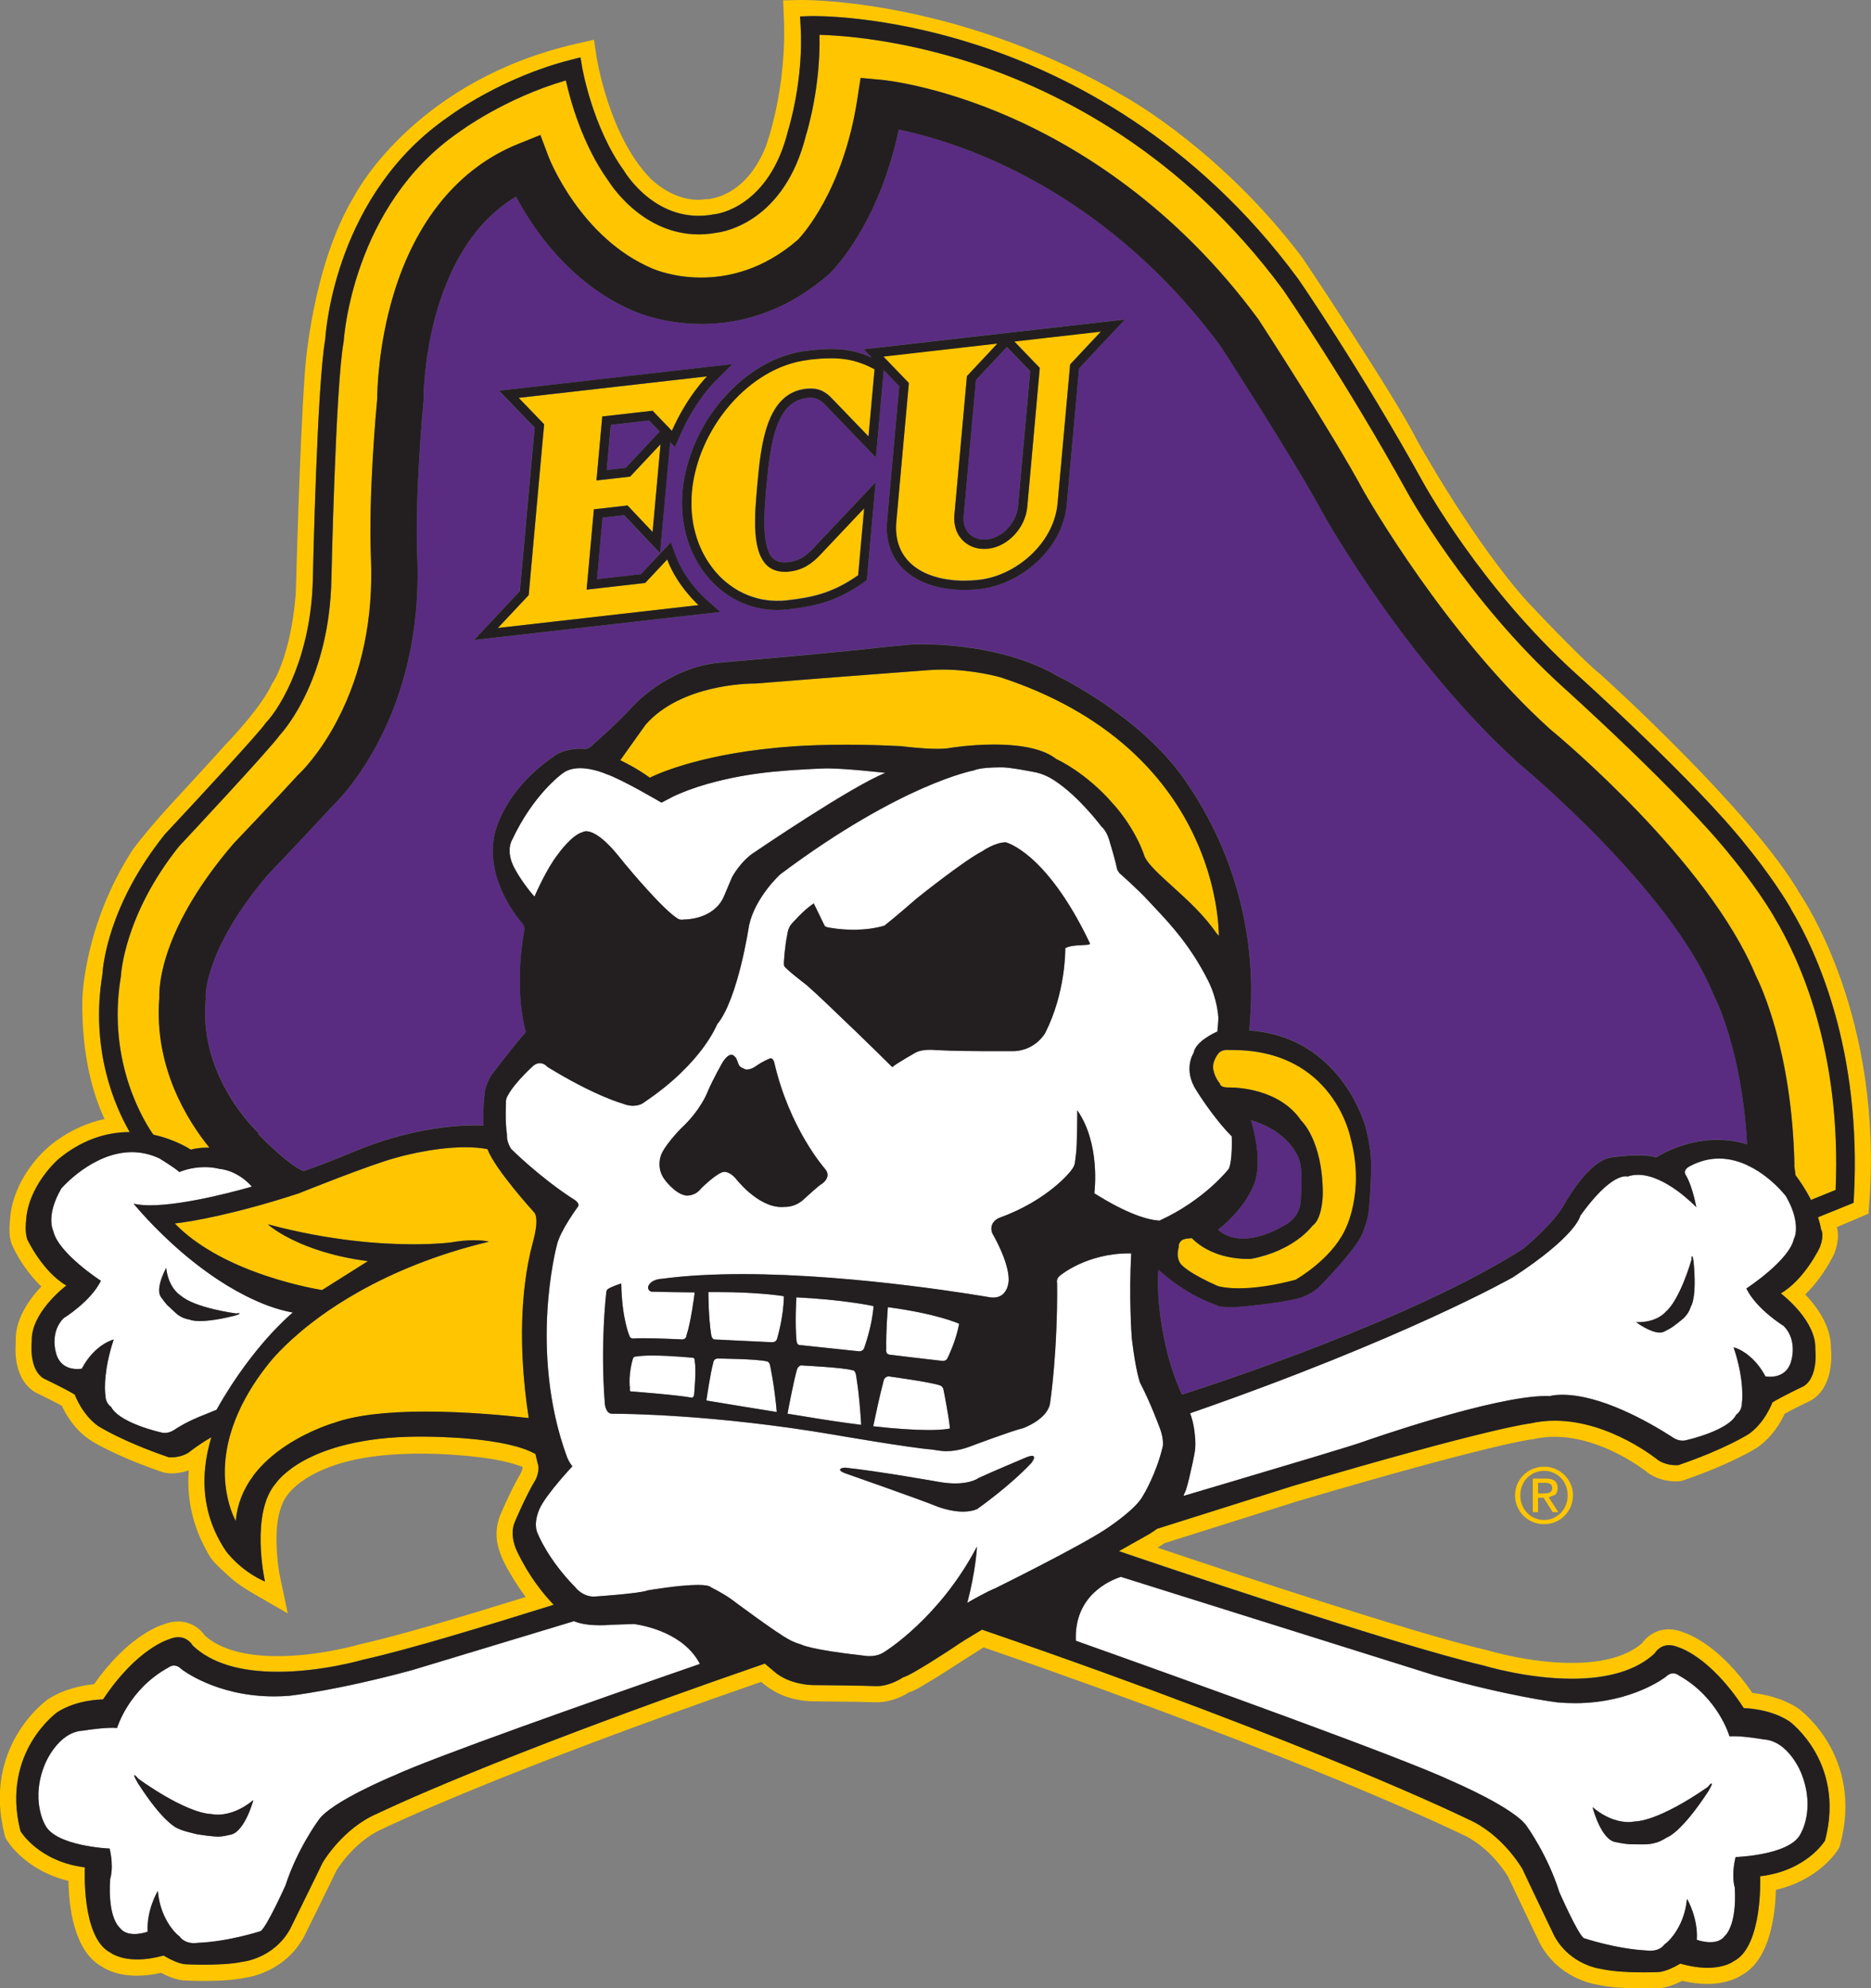
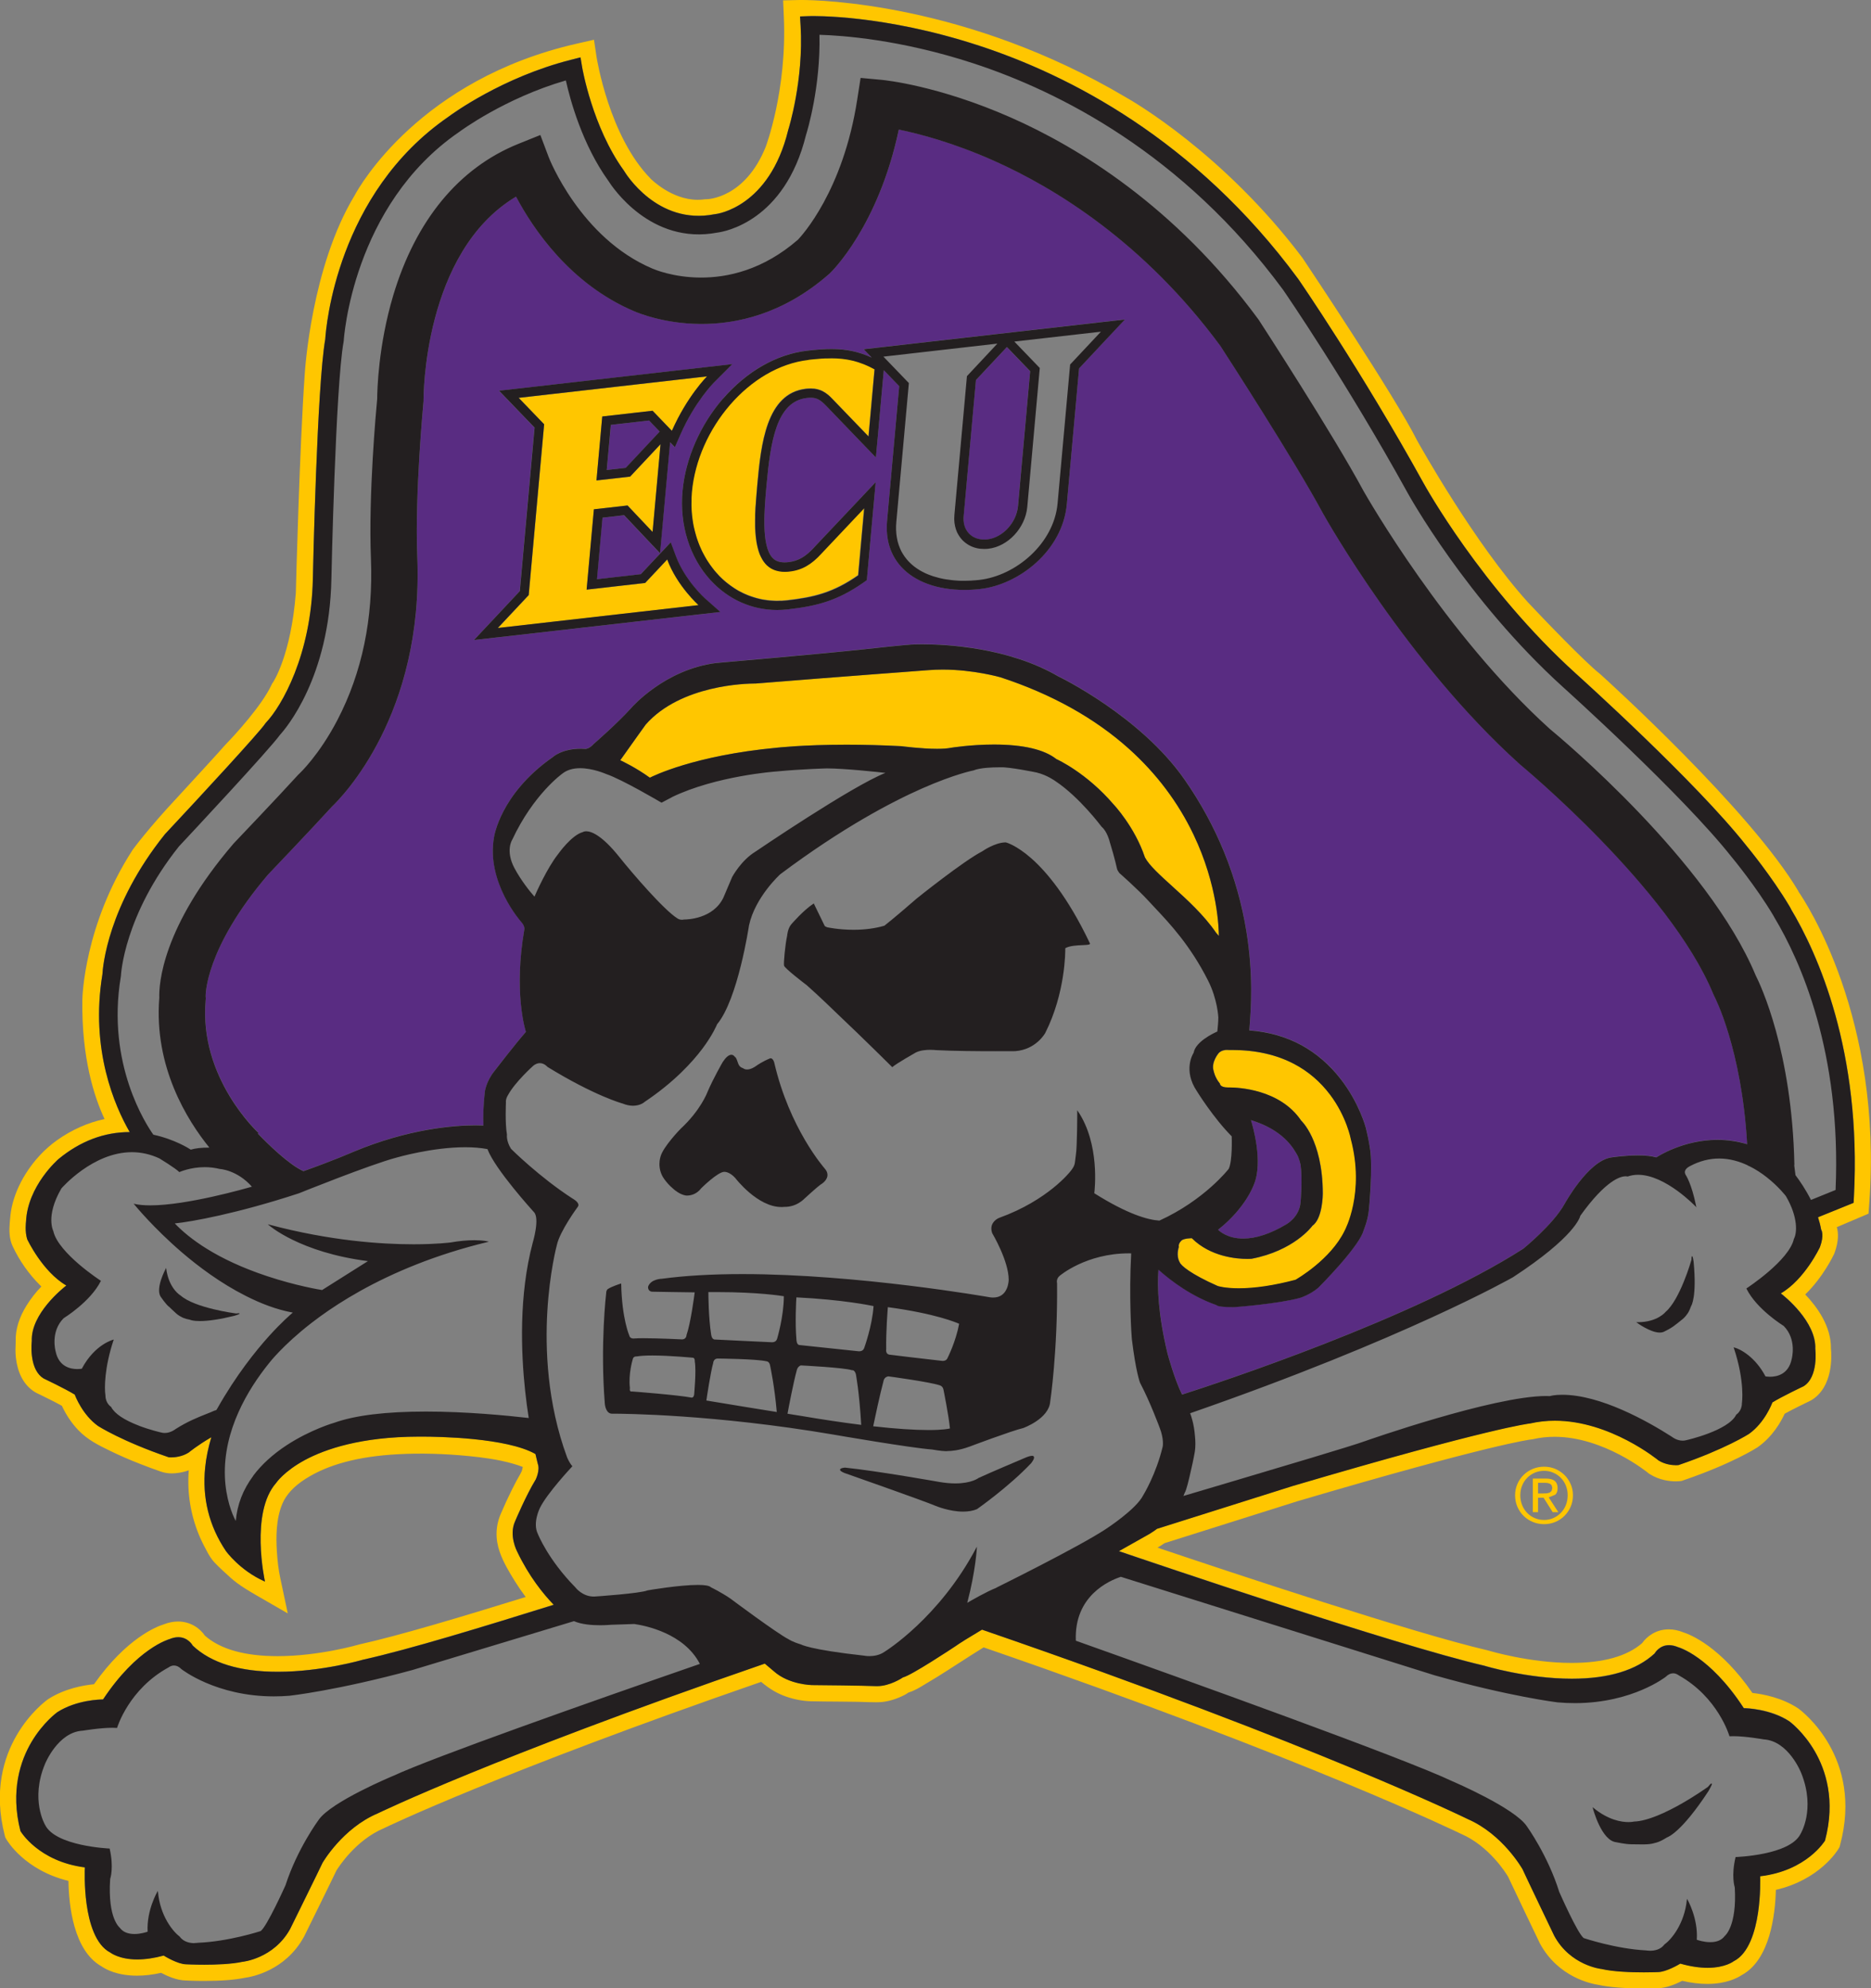
<svg xmlns="http://www.w3.org/2000/svg" id="Layer_1" data-name="Layer 1" version="1.1" viewBox="0 0 362.46 385.14">
  <rect x="0" y="0" width="362.46" height="385.14" fill="#808080" stroke="none" />
  <defs>
    <style>
      .cls-1 {
        fill: #592c82;
      }

      .cls-1, .cls-2, .cls-3, .cls-4 {
        stroke-width: 0px;
      }

      .cls-2 {
        fill: #ffc600;
      }

      .cls-3 {
        fill: #231f20;
      }

      .cls-4 {
        fill: #fff;
      }
    </style>
  </defs>
-   <path class="cls-4" d="M172.01,253.2c-.05.54-.39,4.66-.32,8.14,0,.05-.17.88.56,1.05.06.01,7.15.88,10.16,1.2,0,0,.1.02.24.02.32,0,.75-.1.93-.58.02-.03,1.6-3.16,2.24-6.61-.44-.2-4.52-1.98-13.81-3.22ZM231.48,278.22c.11.98.12,1.97-.02,2.9h0s-.29,1.67-.76,3.69c-.42,1.9-.91,3.91-1.2,4.32l-.26.64c2.13-.64,5.19-1.54,8.73-2.59,10.19-3.03,24.14-7.17,26.36-8,.25-.09,24.93-8.77,35.18-8.77.25,0,.5,0,.73.02.1-.03.87-.26,2.38-.26,7.41,0,16.48,5.09,21.22,8.12.01,0,.94.77,2.12.77.26,0,.5-.04.75-.11.08-.02,8.07-1.82,9.61-4.9v-.02s.02,0,.02,0c.01,0,1.1-.68,1.1-2.2,0-.05.64-4.11-1.57-10.75l-.03-.09.09.02c1.25.31,4.12,1.89,6.08,5.61.09.02.43.07.89.07,1.29,0,3.56-.44,4.18-3.4.01-.04,1.08-3.82-1.56-6.46-.04-.02-5.19-3.18-7.19-7.19l-.02-.05.04-.03c.09-.06,8.29-5.42,9.17-9.61v-.02c.54-1,.9-4.01-1.57-8.24,0-.01-1.4-1.84-3.69-3.63-.94-.74-2.12-1.54-3.47-2.2h-.15s0-.05,0-.08c-1.65-.78-3.56-1.36-5.62-1.36-1.9,0-3.8.49-5.61,1.45,0,0-.8.35-.99.94-.08.25-.04.51.12.78,0,.02,1.14,1.63,2.03,6.08l.04.19-.13-.14c-.06-.06-5.86-6.15-11.16-6.15-.72,0-1.39.11-2.02.33h-.02s-.02,0-.02,0c0,0-.12-.04-.35-.04-.99,0-3.83.74-8.78,7.64-.06.29-1.05,4.07-13.04,11.91-.2.12-20.92,11.89-62.55,26.35.13.32.76,2,.94,4.47ZM317.09,256.11h.22c3.78,0,5.35-1.98,5.36-2,2.79-2.35,4.95-9.86,5.01-10.09.01-.63.06-.68.12-.68.04,0,.13,0,.28,1.1.63,6.77-.42,8.45-.5,8.57-.37,1.11-.76,1.55-.78,1.56-.32.48-.79.88-.79.89-.44.39-1.55,1.23-1.57,1.24-.68.57-1.91,1.16-1.93,1.16-.26.17-.6.26-1,.26h0c-1.84,0-4.43-1.92-4.46-1.94l-.1-.08h.12ZM165.07,265.4h-.02s-.01,0-.01,0c-1.55-.51-9.57-.91-9.93-.93-.62.26-.75.88-.75.88-.69,2.56-1.61,7.39-1.81,8.48,1.62.26,2.62.42,2.62.42,4.23.71,8.15,1.3,11.66,1.74-.39-6.57-1.03-9.8-1.04-9.84-.24-.86-.72-.75-.73-.75ZM348.95,343.48c-.02-.06-2.44-6.25-7.28-6.54-.04,0-3.49-.62-5.89-.62-.25,0-.48,0-.69.02h-.05s-.01-.04-.01-.04c-.02-.08-2.18-7.51-9.84-11.78-.01-.02-.45-.38-1.07-.38-.49,0-.97.23-1.41.67-.02.02-1.66,1.3-4.64,2.56-2.74,1.17-7.22,2.55-12.96,2.55-1.11,0-2.26-.06-3.39-.15-.09-.01-9.15-1.09-23.8-5.24l-60.78-19.08c-2.27.74-9.09,3.69-8.72,12.38,21.89,7.79,63.65,22.79,72.98,27.24.12.05,12.01,5.13,14.39,8.7.03.05,4.07,5.62,6.28,12.73.04.07,3.6,8.21,4.77,8.94.05.01,6.18,2.09,12.08,2.38.01,0,.31.06.74.06.87,0,2.07-.21,2.8-1.23h.02c1.28-.94,3.84-3.93,4.31-8.65l.02-.17.09.15s2.09,3.63,1.81,7.77c.22.08,1.37.47,2.61.47s2.23-.41,2.82-1.22h.01s2.36-1.89,1.92-9.38c-.05-.15-.71-2.26.15-5.86l.02-.04h.04c.11,0,10.47-.35,12.52-4.46,0-.02.75-1.22,1.14-3.26.35-1.88.47-4.89-.99-8.51ZM330.96,346.93c-5.24,8-7.86,8.92-8.06,8.98-1.38.9-2.19,1.04-2.23,1.04-.77.26-1.63.28-1.64.28-.23.01-.56.02-1.01.02-.84,0-1.79-.02-1.8-.02h-.13c-1.25,0-2.98-.4-3-.4-2.84-.3-4.46-6.37-4.53-6.62l-.05-.17.14.11c2.92,2.42,5.51,2.78,6.8,2.78.68,0,1.08-.1,1.08-.1,2.71-.08,6.46-1.9,9.13-3.42,2.83-1.6,5.08-3.21,5.2-3.3.54-.66.63-.66.68-.66.03,0,.05.02.07.04.08.14-.38.96-.66,1.43ZM103.53,173.67c.3-.68,2.44-5.53,4.55-8.2.11-.15,2.62-3.69,4.8-4.3.05-.03.27-.16.68-.16.91,0,2.95.65,6.41,4.98,2.55,3.19,8.66,10.29,11.29,11.92,0,0,.32.24.82.24.14,0,.29-.02.43-.05h.01s.03,0,.03,0c.57,0,5.61-.12,7.59-4.26.02-.03,1.3-3.09,1.69-3.98.02-.03,1.74-3.22,4.5-4.9.19-.13,18.68-12.7,25.19-15.26-1.31-.15-7.94-.87-11.32-.87-.04,0-4.73.11-9.85.6-.12,0-11.64.84-20.2,4.97l-2.02,1.06-.03-.02c-.07-.04-7.6-4.5-10.74-5.55-.03-.02-2.5-1.11-4.99-1.11-1.41,0-2.56.35-3.42,1.03-.06.04-5.62,3.98-9.74,12.83-.01.03-1.36,2.11.43,5.49,1.25,2.35,3,4.55,3.88,5.53ZM148.46,263.68c-1.91-.46-9.35-.53-9.43-.53-.8,0-.87.84-.87.88-.5,1.74-1.24,6.68-1.32,7.25,4.53.76,9.9,1.63,13.64,2.23-.42-4.96-1.27-8.91-1.28-8.94-.12-.87-.72-.89-.74-.89ZM122.88,314.58c-2.48.08-4.45.15-4.5.15h0s-.92.09-2.12.09c-1.56,0-3.57-.15-5.06-.79l-31.28,9.46c-14.68,3.99-23.75,4.98-23.84,4.99-1.01.08-2.02.12-3.01.12-11.23,0-17.86-5.24-17.93-5.29-.45-.46-.92-.69-1.42-.69-.61,0-1.04.36-1.04.36-7.72,4.2-9.95,11.61-9.98,11.69v.04s-.06,0-.06,0c-.25-.02-.54-.03-.84-.03-2.38,0-5.7.55-5.73.56-4.85.24-7.33,6.41-7.35,6.47-2.87,6.89-.01,11.72.02,11.77,2.01,4.14,12.37,4.59,12.47,4.59h.04v.05c.83,3.6.15,5.71.1,5.86-.27,3.91.24,6.26.72,7.54.52,1.39,1.1,1.85,1.11,1.85h.01c.59.84,1.56,1.26,2.87,1.26,1.21,0,2.33-.37,2.55-.45-.24-4.14,1.86-7.71,1.89-7.75l.09-.15.02.17c.42,4.71,2.95,7.74,4.22,8.68h0c.78,1.11,2.12,1.27,2.85,1.27.4,0,.67-.05.67-.05,5.92-.23,12.07-2.24,12.14-2.26,1.16-.71,4.81-8.81,4.84-8.89,2.3-7.08,6.38-12.6,6.42-12.66,2.41-3.53,14.36-8.49,14.48-8.54,7.73-3.59,37.48-14.08,59.37-21.67-3.06-5.96-10.68-7.44-12.71-7.73ZM49.02,348.85c-.07.26-1.76,6.31-4.61,6.58,0,0-1.18.32-2.08.32-.06,0-.12,0-.19,0h0s-1.24,0-3.9-.44c-.01,0-.37-.05-2.17-.54-.05-.01-1.08-.32-1.39-.5-.2-.05-2.86-.87-8.01-8.93-.28-.48-.73-1.31-.65-1.44.01-.03.04-.04.07-.04.05,0,.13,0,.67.66.12.09,2.36,1.72,5.17,3.36,2.66,1.54,6.39,3.41,9.08,3.51.01,0,.44.11,1.16.11,1.28,0,3.85-.35,6.75-2.71l.14-.11-.04.17ZM179.93,277c2.79,0,3.9-.25,4.11-.31-.26-2.63-1.24-7.43-1.25-7.48-.12-.75-.74-.88-.75-.88-1.94-.65-9.64-1.69-9.94-1.73-.74.13-.88.75-.88.75-.78,2.91-1.75,7.49-2.04,8.92,4.31.48,7.93.73,10.76.73h0ZM10.32,238.44c.46,2.19,2.93,4.68,4.92,6.39,2.16,1.86,4.24,3.21,4.26,3.22l.04.03-.02.04c-2.01,4.01-7.15,7.17-7.2,7.2-2.63,2.63-1.56,6.4-1.55,6.44.62,2.96,2.89,3.41,4.18,3.41.46,0,.8-.06.89-.07,1.28-2.43,2.86-3.82,3.96-4.57,1.2-.81,2.11-1.04,2.12-1.05l.1-.02-.03.1c-1.77,5.31-1.8,9.35-1.57,10.74,0,1.53,1.09,2.2,1.1,2.2h.01s0,.02,0,.02c.64,1.28,2.5,2.52,5.38,3.62,2.19.83,4.21,1.28,4.23,1.29.24.07.49.11.75.11,1.18,0,2.11-.76,2.12-.77,2.24-1.43,4.28-2.25,5.92-2.9.57-.23,1.07-.43,1.5-.62.22-.1.33-.12.4-.12q.08-.01.24-.3h0c3.63-6.46,7.44-11.19,10-14.03,2.43-2.69,4.21-4.22,4.63-4.58-3.13-.57-6.22-1.76-9.14-3.25-4.84-2.44-9.13-5.66-12.35-8.42-5.46-4.69-9.04-9.06-9.23-9.29,0,0,0,0,0,0l-.11-.13h0,0s.17.04.17.04c.83.19,1.86.28,3.07.28,7.12,0,18.58-3.3,19.67-3.62-2.88-3.25-6.19-3.43-6.22-3.43-.95-.23-1.92-.35-2.92-.35-2.81,0-4.87.93-4.9.94h-.03s-.03-.01-.03-.01c-.73-.73-3.78-2.59-3.81-2.61-1.71-.8-3.51-1.21-5.34-1.21-7.59,0-13.6,6.96-13.66,7.03-1.61,2.76-1.95,4.85-1.95,6.12,0,1.37.39,2.11.39,2.11h0ZM31.2,247.94c.38-1.2.93-2.22.94-2.23l.06-.11.02.12c.5,3.9,2.77,5.21,2.8,5.22,2.73,2.41,10.48,3.43,10.72,3.47.23-.03.4-.04.51-.04s.18.01.18.06c0,.04.02.13-1.04.44-2.73.67-4.97,1.01-6.66,1.01h0c-1.34,0-1.83-.22-1.89-.25-1.15-.2-1.64-.52-1.66-.54-.53-.24-.98-.65-.99-.65-.44-.38-1.45-1.35-1.46-1.37-.66-.59-1.42-1.72-1.43-1.73-.56-.65-.59-1.8-.08-3.41ZM221.5,289.66s2.5-4.05,3.78-9.45c0-.01.28-1.41-.6-3.65-.02-.05-1.81-4.92-3.78-8.66,0-.02-.81-1.98-1.6-8.48-.08-.64-.59-8.46-.13-16.61-.14,0-.29-.01-.43-.01-8.31,0-13.37,4.3-13.42,4.35-.76.63-.52,1.37-.52,1.4v.02c.14,13.12-1.31,22.88-1.32,22.98-.27,3.31-5.17,5.07-5.22,5.09-2.23.52-10.27,3.55-10.35,3.58-2.17.81-3.73.87-4.16.87-.08,0-.12,0-.14,0-.08.02-.2.03-.34.03-.88,0-2.64-.32-2.66-.32-4.14-.3-18.97-2.86-19.12-2.89-23.15-3.94-40.78-4.05-42.72-4.05h-.19c-1.23,0-1.38-1.89-1.38-1.91-.92-11.55.25-21.42.27-21.52,0-.48.28-.69.29-.7.8-.53,2.47-1.05,2.54-1.07l.07-.02v.07c.13,6.81,1.58,10.04,1.59,10.07.12.44.5.52.8.52.15,0,.27-.02.27-.02.42-.02.96-.04,1.61-.04,3.01,0,7.52.23,7.57.23.8-.06.8-.77.8-.8v-.02c.81-2.29,1.51-7.65,1.59-8.29-1.35,0-8.24-.13-8.31-.13-.45-.08-.62-.34-.68-.56-.07-.22-.03-.43-.03-.44.54-1.49,2.69-1.51,2.71-1.51,4.45-.6,9.69-.9,15.56-.9,22.45,0,47.67,4.44,47.92,4.49.22.03.44.05.65.05,1.24,0,2.13-.57,2.63-1.71.37-.85.38-1.72.38-1.73,0-3.66-3.15-8.95-3.18-9-.65-1.73.6-2.72,1.36-3,9.44-3.41,13.74-8.96,13.78-9.01.8-.99.84-1.37.93-2.2.03-.27.06-.57.12-.96.26-1.57.27-8.42.27-8.49v-.18l.1.15c4.33,6.37,3.28,15.29,3.2,15.93,6.48,4.07,10.39,5.16,12.62,5.3,8.74-3.98,13.38-9.95,13.42-10.02.75-1.5.6-5.96.58-6.31-3.54-3.55-6.73-8.71-6.76-8.76-2.7-4.04-.74-7.21-.61-7.42.36-2.11,3.7-3.72,4.59-4.12.09-.84.19-1.99.19-2.73,0-.03-.15-3.52-1.99-7.14-3.45-6.83-7.42-11.04-10.32-14.12-.44-.46-.84-.9-1.22-1.31-2.07-2.26-5.63-5.38-5.66-5.41-.26-.37-.4-.63-.43-.79,0-.02-.41-2.02-1.4-5.17,0-.03-.5-2.09-1.57-2.96-.05-.07-4.24-5.72-8.96-8.86-.02-.01-1.61-1.19-3.67-1.68-.05-.01-5.39-1.09-6.85-1h0s-.19,0-.49,0c-1.03,0-3.56.06-4.87.6-.05.01-3.59.68-9.95,3.49-5.86,2.59-15.4,7.57-27.48,16.62-.04.04-4.88,4.43-6.06,9.92-.02.14-2.14,14.29-6.18,19.14-.06.14-.82,2.02-2.84,4.72-1.93,2.58-5.45,6.47-11.22,10.33-.03.03-.8.73-2.23.73-.64,0-1.31-.14-2-.42-.05-.01-5.39-1.46-14.55-7.08h-.01s-.61-.76-1.49-.76c-.41,0-.82.15-1.22.46-.03.03-3.59,3.21-4.96,5.75,0,.01-.49.7-.39,1.46,0,.05-.19,3.91.2,6.17h0v.02s-.18,1.19.79,2.74c.04.05,5.54,5.51,11.93,9.64.04.02.97.53,1.11,1.1.04.17,0,.33-.1.48-.03.05-3.48,4.7-4.07,7.44-.02.05-1.4,5.24-1.84,12.87-.41,7.04-.07,17.64,3.83,28.23,0,.01.4.99.99,1.68l.03.04-.03.04c-.05.05-4.89,5.2-6.26,8.05-.01.03-1.47,2.89-.39,5.03.01.05,1.95,4.94,7.26,10.34.01.02,1.41,1.88,3.74,1.78.09,0,8.87-.6,10.24-1.19.08-.02,6.17-1.06,9.76-1.06,1.4,0,2.23.15,2.54.47.15.07,1.97.95,3.78,2.19.09.07,9.08,6.78,11.24,7.86.01.01.72.5,2.38.99h.02s1.55,1.02,12.22,2.19c.01,0,.44.09,1.06.09.8,0,1.97-.15,2.98-.88.11-.07,10.54-6.53,17.71-20.1l.12-.22v.25s-.23,4.4-1.87,10.63c.65-.38,3.8-2.21,5.66-2.92.16-.07,15.99-7.9,21.2-11.35.06-.04,5.88-3.81,7.25-6.55ZM152.48,181.23s.11-1.41.81-2.22c.03-.02,2.32-2.71,4.29-3.99l.06-.04,2.12,4.36h0s.06.09.46.24c.01,0,2.2.49,5.11.49,2.17,0,4.19-.26,5.99-.79.14-.1,1.9-1.47,6.26-5.27.09-.07,9.11-7.3,12.75-9.17.02-.02,2.42-1.7,4.51-1.7.03,0,2.03.51,5.02,3.16,2.75,2.44,6.94,7.27,11.27,16.39.02.06.01.1,0,.13-.09.15-.54.18-1.39.22-1.08.05-2.54.11-3.38.6.01.58.03,8.69-3.88,16.42-.02.03-1.76,3.22-5.83,3.52-.02,0-1.58.01-3.78.01-3.41,0-8.19-.03-11.56-.21-.01,0-.46-.06-1.1-.06-.83,0-2.01.1-2.86.55-.03.02-3.69,2.1-4.47,2.78l-.04.03-.04-.04c-.05-.05-5.14-5.14-10.66-10.35-.03-.04-3.61-3.51-5.97-5.58-.42-.32-4.17-3.19-4.3-3.71-.11-.44.2-4.03.6-5.8ZM127.99,224.04c.49-1.88,3.75-5.25,3.9-5.39,3.83-3.54,5.16-7.02,5.17-7.06,1.18-2.76,2.98-5.85,2.99-5.88.61-.92,1.17-1.39,1.66-1.39.4,0,.62.31.7.44,0,0,0,0,.01,0,.06,0,.2,0,.62,1.26.25.74.83.86.86.86h.03c.23.19.51.29.83.29.79,0,1.58-.57,1.59-.58,1.38-.99,2.69-1.5,2.7-1.5.09-.06.18-.09.28-.09.47,0,.69.79.69.83,2.95,12.78,9.68,20.41,9.75,20.49.45.51.63,1.02.54,1.53-.18,1-1.3,1.62-1.35,1.64-.68.49-3.05,2.66-3.07,2.68-1.46,1.46-3.09,1.61-3.73,1.61-.12,0-.19,0-.19,0-.19.02-.38.03-.58.03-4.63,0-8.89-5.57-8.93-5.63-1.06-1.15-1.94-1.17-1.94-1.17-.06-.01-.11-.02-.16-.02-1.28,0-4.45,3.16-4.48,3.18-.96,1.28-2.24,1.42-2.74,1.42-.12,0-.19,0-.19,0-1.15-.16-2.24-1.02-2.95-1.72-.77-.75-1.27-1.48-1.28-1.49-1.49-2.09-.71-4.31-.7-4.33ZM199.75,283.45c-4.34,4.6-10.44,8.86-10.5,8.9-.78.31-1.67.47-2.68.47h0c-2.69,0-5.32-1.11-5.34-1.12-2.49-1.05-17.51-6.32-17.66-6.37-.6-.26-.86-.47-.83-.66.05-.3.83-.36.98-.37,6.31.65,18.22,2.77,18.34,2.79,1.06.18,2.08.27,3.01.27,3.16,0,4.49-1.05,4.51-1.06,1.98-.93,8.84-3.83,8.91-3.86.65-.28,1.12-.42,1.42-.42.2,0,.33.06.38.18.18.37-.47,1.17-.54,1.26ZM167.38,261.18s1.59-4.29,1.84-8.2c-.56-.12-6.01-1.24-14.95-1.69-.03.54-.28,4.95.01,8.18,0,.01,0,.98.55,1.05.08,0,8.36.88,11.36,1.2,0,0,.1.02.24.02.32,0,.75-.1.94-.57ZM151.85,251.06c-.5-.08-5-.8-12.83-.8-.59,0-1.19,0-1.79,0,0,.54.03,4.96.53,8.17,0,.01.07.89.62,1.01.07,0,7.99.4,11.01.53,0,0,.06.01.15.01.29,0,.81-.08.99-.64.01-.04,1.32-4.38,1.32-8.3ZM122.08,269.46c.07.09.18.12.34.09h.01c.09,0,8.8.67,11.56,1.19h.02c.08,0,.34-.04.45-.55,0-.04.46-4.72.13-6.42h0s0-.01,0-.01c0,0,.06-.62-.3-.74-.03,0-4.47-.44-7.93-.44-1.29,0-2.3.06-2.99.18h-.02s-.04,0-.11,0c-.22,0-.6.08-.69.62-.01.04-.86,2.82-.53,5.5h0s0,.02,0,.02c0,0-.08.39.06.58Z" />
  <g>
-     <path class="cls-2" d="M187.31,72.86l5.96-6.37-22.14,2.53,4.93,5.12-2.43,26.9c-.03.26-.04.52-.05.77v.25c0,.17,0,.33,0,.5,0,.1.01.19.02.28,0,.15.02.29.03.44,0,.09.02.19.03.28.02.14.04.27.06.41.02.09.03.18.05.28.02.13.05.26.08.39.02.09.04.18.06.26.04.13.08.26.12.39.03.08.05.16.07.23.05.14.11.28.16.42.02.06.05.12.07.18.08.2.17.39.26.57,0,0,0,0,0,0,.09.18.19.36.3.53.03.06.07.11.11.17.07.11.15.23.23.35.04.06.09.12.14.18.08.1.15.2.24.31.05.06.1.12.15.18.08.1.17.19.25.28.06.06.11.12.17.17.09.09.18.18.27.26.06.05.11.11.17.16.1.09.2.17.3.25.06.05.11.09.17.14.12.1.25.18.37.27.04.03.09.06.13.09.17.12.35.24.54.34h0c.18.11.36.21.55.31.06.03.11.05.17.08.14.07.27.14.41.21.07.03.14.06.21.09.13.05.26.11.39.16.08.03.16.06.24.09.13.05.26.09.39.14.09.03.16.06.25.09.13.04.27.09.41.12.08.03.16.05.25.07.14.04.28.08.43.12.08.02.15.04.23.06.17.04.34.07.51.11.06,0,.12.02.18.04.23.04.47.09.7.12.03,0,.04,0,.07,0,.21.03.42.06.64.09.08,0,.16.02.23.03.16.02.33.03.49.05.09,0,.19.01.28.02.15,0,.31.02.46.03.09,0,.19.01.29.02.15,0,.3,0,.45.01.1,0,.2,0,.3,0h.31c.42,0,.83-.01,1.25-.04.06,0,.12,0,.17-.02.44-.02.89-.06,1.33-.11,7.09-.8,14.46-7.03,15.16-14.82l2.43-26.9,5.96-6.36-16.77,1.91,4.93,5.12-2.42,26.9c-.37,4.08-3.75,7.68-7.54,8.11-.27.03-.53.04-.78.04-.01,0-.03,0-.04,0-.15,0-.29,0-.43-.02-.06,0-.14,0-.2-.01-.22-.02-.44-.05-.65-.09-.02,0-.04,0-.06-.01-.19-.04-.38-.09-.56-.15-.06-.02-.13-.05-.2-.07-.13-.05-.26-.09-.38-.15-.08-.03-.15-.07-.22-.11-.11-.05-.22-.11-.32-.17-.08-.04-.15-.09-.22-.14-.09-.06-.19-.13-.29-.2-.07-.05-.14-.11-.21-.16-.09-.08-.18-.15-.26-.23-.06-.06-.13-.12-.2-.19-.08-.08-.15-.16-.22-.25-.06-.07-.12-.14-.17-.21-.07-.09-.14-.18-.2-.28-.05-.07-.1-.15-.15-.23-.06-.09-.11-.2-.17-.3-.05-.08-.09-.16-.13-.25-.05-.11-.09-.22-.13-.33-.03-.09-.07-.18-.1-.27-.04-.12-.07-.24-.1-.36-.03-.09-.05-.18-.07-.28-.03-.13-.05-.27-.07-.4-.01-.09-.03-.18-.04-.27-.01-.15-.02-.31-.03-.46,0-.09-.01-.16-.01-.24,0-.24,0-.49.03-.74l2.43-26.9Z" />
    <path class="cls-2" d="M235.54,180.61c.23.26.43.49.59.68,0-1.22-.17-9.73-4.91-19.64-3-6.26-7.21-11.84-12.5-16.6-6.63-5.95-14.99-10.61-24.87-13.85-.05-.01-5.18-1.5-11.22-1.5-.96,0-1.9.04-2.8.11-.16.02-16.43,1.21-33.45,2.59,0,0-.07,0-.19,0-1.44,0-14.29.23-21.09,7.95-.01.03-2.42,3.35-4.93,6.91.43.2,3.08,1.46,5.73,3.38.56-.29,8.6-4.3,24.55-5.8.05,0,5.08-.59,13.53-.59,3.47,0,7.06.1,10.68.29.04,0,3.85.51,6.89.51,1.13,0,2.02-.07,2.66-.2.04,0,3.88-.63,8.34-.63,5.67,0,9.75.95,12.11,2.82.23.1,5.83,2.66,11.07,8.77.04.04,4.11,4.36,6.08,10.27.83,1.56,2.89,3.42,5.27,5.57,2.86,2.58,6.1,5.52,8.47,8.96Z" />
    <path class="cls-2" d="M146.27,100.49c0-.12,0-.25,0-.37,0-.12,0-.24,0-.36,0-.13,0-.25.01-.38,0-.12.01-.25.02-.37,0-.13,0-.25.02-.38,0-.12,0-.24.02-.37,0-.13.02-.25.03-.38,0-.12.01-.24.03-.36,0-.13.01-.26.02-.39,0-.12.02-.24.03-.36.01-.13.02-.26.03-.39.01-.12.02-.23.03-.35.02-.13.03-.27.03-.41.01-.11.02-.22.03-.33.02-.15.03-.3.04-.46,0-.09.01-.18.02-.27.02-.24.04-.48.06-.72.7-7.78,1.74-17.7,9.41-18.57.16-.02.31-.03.46-.04.05,0,.09,0,.14,0,.1,0,.2-.01.3-.01h.03s.03,0,.05,0c.2,0,.39.01.58.03.02,0,.03,0,.04,0,.19.02.37.05.54.09.03,0,.06.01.09.02.17.04.33.09.49.15.03,0,.06.02.09.03.16.06.32.13.47.21,0,0,.03.01.03.02.15.08.29.17.44.26.02.01.04.03.06.04.15.1.29.21.43.32.03.02.05.04.08.06.14.12.28.24.42.38.02.02.05.05.07.07.15.14.3.29.44.45l6.88,7.14,1.17-13c-.33-.18-.65-.34-.97-.5-.09-.04-.19-.09-.28-.13-.24-.11-.48-.21-.71-.31-.09-.03-.17-.07-.26-.1-.31-.12-.61-.23-.92-.33-.04-.01-.09-.03-.13-.04-.27-.08-.52-.16-.79-.23-.09-.02-.18-.05-.27-.06-.23-.06-.47-.11-.71-.15-.07-.01-.15-.03-.22-.04-.3-.05-.6-.09-.91-.13-.06,0-.14-.01-.2-.02-.25-.02-.5-.04-.75-.06-.09,0-.19-.01-.29-.02-.26,0-.52-.02-.79-.02-.06,0-.12,0-.18,0-.31,0-.62,0-.95.02-.09,0-.17,0-.25,0-.25.01-.5.03-.76.04-.11,0-.23.02-.34.03-.24.02-.49.04-.74.06-.11,0-.21.02-.32.03-.35.03-.71.07-1.08.11-11.46,1.31-21.48,13.29-22.6,25.61-.03.37-.06.74-.07,1.11,0,.13,0,.24,0,.37,0,.25-.01.49-.01.74,0,.14,0,.29,0,.43,0,.22,0,.43.02.65,0,.15.02.3.03.46.01.2.03.41.05.61.01.16.03.31.05.46.03.2.05.39.08.59.02.15.05.31.07.46.03.19.06.38.1.57.03.15.07.3.1.46.04.18.08.37.13.55.04.15.08.3.12.45.05.18.1.36.15.54.04.14.08.29.13.43.06.18.11.35.18.52.04.14.1.28.15.42.07.17.13.34.2.51.06.13.12.27.18.41.07.17.15.33.22.5.06.13.12.26.19.39.09.16.17.33.26.49.06.12.13.25.2.37.09.16.19.32.28.48.07.12.14.23.21.34.1.16.21.32.32.48.07.11.14.21.21.31.12.17.24.33.37.5.06.09.13.18.2.26.15.21.32.39.48.59.04.04.08.09.12.14.2.24.42.47.63.69.04.04.08.08.13.12.18.18.36.35.54.52.08.07.16.14.24.21.15.13.3.27.46.39.09.08.19.15.28.22.15.12.29.23.45.34.1.08.2.15.31.22.14.1.29.2.44.3.11.08.22.14.33.21.14.09.3.18.44.27.12.06.24.13.36.19.15.08.3.16.45.23.12.06.25.12.37.18.15.07.31.14.47.2.13.05.25.1.38.16.16.06.32.12.48.17.13.05.26.09.39.13.16.05.32.1.48.15.13.04.27.07.4.11.16.04.33.08.5.12.14.03.27.06.41.09.17.03.34.06.52.08.13.02.27.05.41.06.18.02.36.04.53.06.14.01.27.03.41.03.18.01.37.02.55.03.13,0,.27.01.4.01.21,0,.43,0,.65-.01.1,0,.2,0,.31,0,.33-.02.65-.04.98-.08,5.16-.59,8.96-1.47,13.81-4.86l1.17-13-8.31,8.8c-1.89,2.08-3.73,3.19-6.17,3.46-.22.03-.42.04-.62.05-.05,0-.1,0-.15,0-.05,0-.1,0-.15,0-.08,0-.15,0-.22,0-.09,0-.19,0-.29-.01-.1-.01-.21-.02-.32-.04-.09-.01-.18-.02-.27-.04-.1-.02-.2-.04-.3-.07-.08-.02-.17-.03-.24-.06-.09-.03-.19-.06-.28-.09-.08-.03-.15-.05-.23-.09-.09-.03-.17-.08-.26-.12-.06-.03-.13-.06-.2-.1-.09-.05-.17-.11-.25-.16-.06-.04-.12-.08-.18-.12-.08-.06-.16-.13-.24-.2-.05-.04-.1-.08-.15-.12-.09-.09-.18-.18-.27-.28-.02-.03-.05-.06-.08-.09-.11-.12-.21-.26-.31-.4-.03-.05-.07-.11-.11-.17-.06-.09-.12-.18-.17-.27-.04-.07-.07-.14-.11-.21-.05-.09-.1-.17-.14-.26-.04-.08-.07-.16-.11-.24-.04-.09-.08-.18-.12-.27-.03-.08-.06-.17-.09-.26-.03-.09-.06-.19-.1-.28-.03-.09-.06-.18-.08-.28-.03-.1-.06-.19-.08-.3-.03-.09-.05-.19-.07-.29-.02-.1-.05-.2-.07-.3-.02-.1-.04-.2-.06-.3-.02-.11-.04-.21-.06-.32-.02-.1-.03-.21-.04-.32-.02-.11-.03-.21-.05-.32-.01-.11-.03-.22-.04-.33,0-.11-.02-.22-.03-.33,0-.12-.02-.23-.03-.34-.01-.11-.02-.23-.03-.34,0-.11-.01-.23-.02-.34,0-.12-.01-.24-.02-.35,0-.12,0-.24-.01-.36,0-.12,0-.24,0-.36,0-.12,0-.24,0-.36v-.36c0-.12,0-.24,0-.36Z" />
    <path class="cls-2" d="M129.26,108.38l-4.27,4.55-11.34,1.29,1.41-15.56,6.52-.74,4.85,5.13,1.54-17-5.89,6.28-6.52.74,1.12-12.39,9.75-1.11,3.74,3.89c2.94-6.7,6.81-10.55,6.81-10.55l-36.49,4.16,4.93,5.12-2.99,33.1-5.97,6.36,38.88-4.43s-4.16-3.68-6.07-8.84Z" />
-     <path class="cls-2" d="M94.43,222.59c-1.28-.24-2.72-.36-4.3-.36-6.46,0-13.29,2-13.36,2.02-4.98,1.31-18.71,6.84-18.85,6.9-12.04,3.94-20.92,5.53-24.06,5.84,2.75,2.87,8.05,6.94,17.82,10.19,5.71,1.9,10.37,2.66,10.72,2.71,2.5-1.58,7.96-5.02,8.88-5.6-13.23-1.68-19.17-6.94-19.23-6.99l-.17-.15.22.06c11.85,3.15,21.78,3.82,28.01,3.82,4.5,0,7.14-.35,7.16-.35,1.65-.29,3.21-.44,4.6-.44,1.73,0,2.6.23,2.62.23l.21.06-.21.05c-5.09,1.22-9.65,2.7-13.71,4.31-8.41,3.31-14.64,7.12-18.83,10.17-.58.42-1.13.84-1.65,1.24-5.58,4.33-8.16,7.73-8.19,7.77-4.09,5.07-8.88,13-8.54,22.02.16,4.13,1.4,7.29,2.11,8.53.25-3.14,1.39-6.08,3.39-8.75,1.63-2.17,3.82-4.17,6.52-5.93,4.6-3,9.13-4.32,9.18-4.32,4.03-1.44,10-2.17,17.76-2.17s15.62.75,19.91,1.25c-.25-1.59-.49-3.34-.69-5.2-.82-7.53-1.23-18.61,1.45-28.7.01-.05,1.47-4.86.21-6.02-.07-.09-7.49-8.22-8.97-12.17Z" />
    <path class="cls-2" d="M348.42,172.67c-9.3-15.73-37.16-40.96-38.35-42.03l-.15-.13c-2.98-2.36-11.02-10.75-13.89-13.81-10.32-11.38-20.86-30.23-21.52-31.41-4.15-8.35-21.42-34.19-22.16-35.29l-.1-.14c-15.22-20.17-32.86-30.29-34.07-30.97C187.25.53,158.5,0,155.32,0c-.27,0-.4,0-.4,0l-3.21.07.14,3.2c.63,14.27-3.49,25.09-3.51,25.17-4.01,9.96-11.21,10.15-11.47,10.15h-.24s-.23.03-.23.03c-.41.06-.83.08-1.25.08-5.08,0-9.05-4.04-9.08-4.06l-.04-.05c-8.06-8.19-10.43-23.39-10.46-23.54l-.5-3.35-3.3.75c-30.38,6.91-42.11,27.6-43.09,29.44-8.35,13.8-9.6,33.86-9.65,34.67-.98,13.88-1.68,40.62-1.72,42.29-.94,12.14-4.4,17.3-4.42,17.32l-.17.24-.13.27c-1.83,3.94-7.09,9.71-8.96,11.61l-.22.25c-.52.63-5.87,6.47-9.11,9.98-5.53,5.9-8.42,9.85-8.55,10.02l-.1.15c-9.35,14.5-9.69,28.44-9.7,29.04-.14,11.16,2.26,18.67,4.31,23.03-3.24.69-6.36,2.08-9.21,4.1-2.37,1.69-4.41,3.87-6.06,6.48-1.35,2.15-2.27,4.38-2.74,6.61-.2,1-.29,1.94-.36,2.89-.12,1.51-.12,3.11.56,4.55,1.31,2.8,3.15,5.42,5.33,7.58.08.08.15.15.23.23-1.09,1.13-2.04,2.36-2.84,3.64-1.47,2.35-2.19,4.69-2.13,6.94v.27c-.04.86-.08,1.83.03,2.88.33,2.91,1.42,5.07,3.24,6.41.51.38,1.01.61,1.37.77.07.03.15.07.21.1.74.36,1.48.73,2.21,1.1.71.36,1.32.68,1.89,1,.82,1.76,1.9,3.37,3.17,4.7,1.8,1.89,4,2.96,5.95,3.91l.18.09c1.84.9,3.76,1.74,5.9,2.57,1.27.5,2.59.99,3.94,1.46.7.24,1.41.36,2.16.36.43,0,.87-.04,1.39-.12.68-.11,1.32-.27,1.89-.48-.09,1.12-.1,2.22-.06,3.3.17,4.14,1.32,8.25,3.32,11.89.06.12.12.24.19.36.37.71.85,1.58,1.58,2.35.45.48.96.97,1.53,1.5l.38.35c1.74,1.63,2.65,2.43,6.14,4.45l6.1,3.52-1.46-6.89c-.33-1.54-.54-3.26-.66-5.25-.15-2.48-.19-6.13,1.08-9.12.75-1.77,2.25-3.38,4.46-4.79,4.38-2.8,10.23-4.36,17.86-4.78,4.35-.24,9.06-.12,13.95.37,2.36.24,5.45.61,8.34,1.44.62.18,1.32.39,1.96.65-.04.13-.07.28-.1.43-.05.28-.15.54-.35.88-.52.89-1.05,1.87-1.65,3.08-.74,1.49-1.47,3.06-2.16,4.68-1.02,2.37-1.09,4.85-.22,7.37.74,2.13,1.94,4.06,2.9,5.62.67,1.08,1.39,2.13,2.14,3.13-12.52,3.88-24.67,7.52-32.23,9.19l-.21.06c-.08.02-7.62,2.21-15.62,2.21-6.36,0-11.1-1.34-14.08-3.97-.93-1.37-2.73-2.74-5.21-2.74-.89,0-1.81.18-2.74.54-1.39.43-7.23,2.67-13.54,11.61-2.08.2-5.69.85-8.82,2.85l-.13.09c-.52.37-12.71,9.26-8.35,26.3l.11.42.21.37c.15.27,3.55,6,12.03,8.06.08,4.79.99,13.54,6.43,16.57.85.59,3.06,1.79,6.85,1.79,1.47,0,3.04-.18,4.67-.55,1.23.65,3.05,1.44,4.68,1.48.3.02,1.77.09,3.66.09,3.33,0,5.98-.21,7.9-.61,1.35-.18,7.81-1.37,11.42-7.92l.07-.13c.22-.45,5.33-10.8,6.23-12.72.45-.73,3.78-5.91,9.16-8.18l.15-.07c.21-.11,22.19-10.72,72.98-28.3.03.03.06.05.09.08,1.57,1.32,3.08,2.2,4.76,2.78,1.63.56,3.26.86,4.87.9,1.65.04,3.31.05,4.92.06,1.24.01,2.48.02,3.72.04.18,0,.48.01.86.02.89.03,2.11.07,3,.07.57,0,.94-.02,1.23-.05,1.36-.15,2.78-.59,4.22-1.31.31-.15.56-.32.76-.45.05-.03.08-.05.12-.08,1.14-.35,2.12-.95,2.91-1.43.16-.1.32-.2.48-.29,1.49-.87,2.91-1.76,4.09-2.52.79-.5,1.57-1,2.35-1.51,1.54-.99,3.12-2.01,4.71-2.99,63.05,21.75,92.09,35.93,92.38,36.07l.14.06c5.38,2.34,8.64,7.54,9.08,8.28.88,1.92,5.88,12.33,6.1,12.79l.06.13c3.55,6.58,9.99,7.84,11.34,8.04,2.08.46,5.02.69,8.75.69,1.46,0,2.55-.03,2.8-.04,1.62-.03,3.45-.8,4.69-1.43,1.7.4,3.33.6,4.86.6,3.67,0,5.84-1.16,6.68-1.72,5.47-2.97,6.48-11.71,6.6-16.5,8.51-1.97,11.96-7.66,12.12-7.93l.22-.37.11-.42c4.55-17-7.55-26.01-8.07-26.39l-.13-.09c-3.11-2.03-6.7-2.71-8.79-2.94-6.22-9.01-12.02-11.31-13.41-11.75-.94-.38-1.89-.57-2.8-.57-2.45,0-4.22,1.34-5.17,2.68-2.93,2.54-7.53,3.82-13.67,3.82-8.16,0-15.97-2.36-16.05-2.38l-.21-.06c-14.24-3.3-48.93-14.83-63.94-19.89.46-.26.91-.55,1.35-.86l25.7-8.11c37.43-11.04,45.09-11.96,45.37-11.99l.2-.02.2-.04c1.31-.3,2.69-.45,4.09-.45,9.55,0,18.02,6.91,18.11,6.98l.16.14.18.11c1.94,1.22,3.99,1.4,5.04,1.4.4,0,.69-.03.79-.04l.34-.04.32-.11c9.46-3.23,14.19-6.27,14.39-6.4l.11-.08c2.8-2,4.42-4.84,5.15-6.43,1.56-.86,3.97-2.04,4.92-2.49l.3-.16c4.17-2.57,3.89-8.52,3.74-9.99.06-4.28-2.68-8.05-4.98-10.46,3.48-3.36,5.48-7.6,5.59-7.83l.1-.25c.82-2.27.74-3.89.43-4.96l6.14-2.61.14-1.91c2.67-35.96-12.31-58.45-13.73-60.5ZM359.15,231.82l-.06,1.14-6.89,2.79c.25.77.45,1.58.6,2.38.08.12.63,1.06-.23,3.41-.03.07-2.95,6.27-7.58,8.96.72.55,6.9,5.49,6.68,10.76,0,.05.65,5.43-2.27,7.23-.05.03-4.26,2.02-6.04,3.13-.11.29-1.5,3.92-4.5,6.07-.05.03-4.6,2.96-13.7,6.07-.02,0-.18.02-.46.02-.72,0-2.11-.12-3.4-.92-.1-.08-9.37-7.7-20.09-7.7-1.64,0-3.24.18-4.77.53-.08,0-7.64.81-45.99,12.11l-26.3,8.3c-.46.34-.95.68-1.48,1-.09.05-2.43,1.36-5.91,3.33,6.37,2.17,53.48,18.18,70.78,22.19.09.03,8.3,2.52,16.96,2.52,7.13,0,12.53-1.65,16.04-4.89.07-.13.95-1.61,2.79-1.61.55,0,1.15.13,1.76.39,0,0,1.57.43,3.9,2.1,2.15,1.54,5.42,4.47,8.83,9.71.42,0,5.12.13,8.82,2.55.03.02,2.77,2.04,4.97,5.87,2.04,3.54,4.03,9.4,1.94,17.23h0c-.03.08-3.55,5.86-12.56,6.92.01.44.1,3.65-.42,7.12-.51,3.44-1.75,7.86-4.71,9.34,0,0-1.6,1.27-5.06,1.27-1.62,0-3.4-.27-5.28-.81-.27.17-2.76,1.64-4.34,1.64,0,0-1.14.05-2.73.05-2.46,0-5.89-.12-8.2-.65-.06,0-6.05-.66-9.17-6.46-.05-.12-5.54-11.53-6.13-12.87-.04-.06-3.81-6.74-10.6-9.7-.07-.03-7.54-3.7-22.96-10.08-14.06-5.82-37.78-15.13-71.15-26.62-2.48,1.48-4.35,2.64-5.22,3.26-.35.24-8.55,5.66-10.07,5.98-.17.12-2.56,1.7-4.99,1.7-.07,0-.14,0-.22,0-2.61-.1-10.79-.2-12.35-.2-.04,0-4.54-.03-7.5-2.7-.02-.02-.74-.62-1.73-1.46-27.1,9.35-45.95,16.69-57.04,21.23-12.19,4.99-17.89,7.76-17.94,7.78-6.82,2.88-10.66,9.52-10.7,9.59-.6,1.32-6.21,12.68-6.27,12.8-3.18,5.76-9.18,6.36-9.24,6.36-2.12.46-5.19.56-7.38.56-2,0-3.54-.08-3.55-.08-1.58-.02-4.05-1.52-4.33-1.69-1.83.5-3.56.75-5.13.75-3.57,0-5.19-1.32-5.21-1.33-2.93-1.51-4.12-5.93-4.59-9.38-.48-3.48-.36-6.68-.34-7.12-9-1.15-12.44-6.98-12.48-7.03h0c-2.01-7.86.04-13.7,2.12-17.21,2.25-3.82,5.01-5.8,5.03-5.82,3.73-2.38,8.31-2.46,8.85-2.46,6.62-9.98,12.8-11.66,12.86-11.68.6-.25,1.18-.38,1.72-.38,1.87,0,2.74,1.51,2.81,1.64,3.56,3.36,9.1,5.06,16.48,5.06,8.48,0,16.41-2.32,16.49-2.34,8.88-1.96,23.66-6.5,36.95-10.64-2.04-2.11-4.78-5.49-7.07-10.28-.02-.03-1.69-3.14-.4-5.92.02-.05,2.12-5.02,3.99-8.08,0,0,.87-1.78.39-3.04,0-.02-.19-.69-.45-1.88-5.59-3.19-18.93-3.37-21.92-3.37-.45,0-.7,0-.7,0-11.25.02-18.16,2.46-21.98,4.5-4.13,2.21-5.63,4.46-5.64,4.48-5.06,5.73-2.21,18.85-2.18,18.98l.02.11-.1-.04c-4.75-2.11-7.43-5.83-7.46-5.86-3.28-4.86-4.63-10.31-4.02-16.22.19-1.9.6-3.85,1.19-5.83-2.7,1.57-4.37,2.95-4.39,2.97-1.29.81-2.69.93-3.41.93-.28,0-.44-.02-.45-.02-9.12-3.11-13.67-6.03-13.71-6.07-3-2.15-4.39-5.77-4.5-6.07-1.79-1.11-5.99-3.11-6.04-3.13-1.22-.75-1.99-2.23-2.25-4.31-.19-1.56-.03-2.92-.03-2.93-.21-5.27,5.97-10.2,6.69-10.76-4.63-2.69-7.55-8.9-7.58-8.96-.48-1.53-.23-3.37-.23-3.39.3-6.97,6.24-12.1,6.3-12.15,4.2-3.46,8.84-5.22,13.79-5.22h0c-2.87-4.98-7.69-15.95-5.29-30.55.08-1.44,1.03-13.3,12.05-27.07l.09-.11c7.17-7.66,18.24-19.67,19.37-21.35l.09-.13.11-.12c3-3.17,8.76-13.07,9.06-27.87.03-1.53.81-37.39,2.4-46.38.14-2.23,2.21-28.17,23.84-43.07.74-.56,10.44-7.66,23.71-11.04l1.9-.48.32,1.93c.02.11,1.98,11.54,8.05,19.95l.09.14c.26.43,6.41,10.53,17.46,8.37l.16-.02c.42-.05,10.49-1.37,14.14-16.23l.03-.12c.03-.09,3-9.61,2.39-20.11l-.11-1.84,1.84-.06c.58-.02,14.27-.36,32.87,5.73,17.14,5.61,41.77,18,61.79,45.17l.03.04c.12.18,12.17,17.66,24.28,39.56.11.21,11.18,20.3,29.49,36.85.94.85,23.3,20.98,33.02,33.32.35.42,4.9,5.95,8.35,11.73l.25.45c5.2,8.68,13.74,27.53,12.24,55.84Z" />
    <path class="cls-2" d="M257.68,212.04c-1.9-2.51-4.24-4.51-6.96-5.94-3.41-1.79-7.44-2.7-11.96-2.7-.23,0-.45,0-.68,0-.01,0-.14-.02-.34-.02-.38,0-1.09.08-1.61.6-.01.02-1.56,1.78-.98,3.53,0,.02.21,1.2,1.19,2.37h.01v.03s.02.74,1.54.74c0,0,.11,0,.3,0,1.6,0,9.76.31,13.89,6.4,0,0,1.06.97,2.1,3.2.96,2.05,2.1,5.61,2.1,10.98,0,0,0,1.22-.25,2.57-.33,1.83-.92,3.05-1.76,3.64-.16.22-3.65,4.84-11.78,6.39,0,0-.31.03-.82.03-2.02,0-7.13-.39-10.76-4.01-.18,0-1.41.03-1.94.39,0,0-.76.58-.57,1.34v.02s0,.02,0,.02c0,.01-.58,1.58.2,2.94.21.56,2.02,2.21,7.34,4.56,0,0,1.32.45,4.1.45h0c3.16,0,6.86-.55,10.99-1.65.24-.14,6.82-3.91,9.53-9.53.04-.08,3.94-7.28,1.19-17.69,0-.05-.82-4.38-4.04-8.65Z" />
-     <path class="cls-2" d="M343.56,177.34c-3.35-5.62-7.98-11.21-8.02-11.27l-.03-.03c-9.53-12.1-32.39-32.69-32.63-32.89-18.78-16.99-30.12-37.59-30.23-37.79-11.81-21.37-23.57-38.5-24.06-39.22-19.45-26.39-43.36-38.42-60-43.87-14.17-4.64-25.56-5.42-29.82-5.53.23,10.05-2.33,18.56-2.61,19.43-4.15,16.79-15.89,18.73-17.15,18.88-12.92,2.48-20.41-8.87-21.12-10-5.05-7.02-7.41-15.67-8.25-19.47-11.87,3.43-20.55,9.89-20.64,9.96l-.06.04c-20.68,14.23-22.32,40.18-22.33,40.44l-.03.22c-1.55,8.53-2.35,45.55-2.36,45.92-.39,19.1-8.86,28.97-9.95,30.17-2.07,2.88-17.56,19.46-19.59,21.63-10.67,13.37-11.23,24.91-11.23,25.03l-.03.23c-2.83,16.96,5.04,28.8,6.31,30.57,4.15.9,6.97,2.71,7.25,2.9.86-.26,2.06-.4,3.56-.4h.04c-4.26-5.25-10.76-15.61-9.7-29.01-.08-2.62.52-13.68,14.31-29.79l.16-.18c.08-.09,8.46-8.86,12.4-13.2l.32-.31s3.77-3.52,7.33-10.36c4.76-9.15,6.94-19.64,6.48-31.19-.5-12.41,1-28.77,1.21-30.97,0-1.63.19-10.25,3.1-20.03,4.35-14.58,12.73-24.74,24.24-29.38l4.27-1.72,1.62,4.3c.05.15,6.1,15.67,20.1,21.58l.11.04c.57.25,14.49,6.16,28.07-5.64.66-.68,8.76-9.35,11.49-27.17l.65-4.17,4.2.39c.43.04,10.77,1.05,24.92,7.29,12.94,5.71,31.76,17.11,47.88,39.01l.15.21c.59.9,14.33,22.05,20.3,33.15.59,1.03,15.87,27.81,36.05,46.04,2.12,1.75,30.65,25.58,39.89,47.73.96,1.89,7.05,14.75,7.51,36.75h-.04s.25,1.97.25,1.97c.86,1.14,2.01,2.82,3,4.8l4.79-1.94c1.16-26.72-6.87-44.45-11.81-52.7l-.25-.45Z" />
    <path class="cls-2" d="M301.26,289.55c.33-.27.49-.7.49-1.29,0-.63-.19-1.09-.56-1.4-.37-.31-.94-.46-1.72-.46h-2.52v6.51h1.01v-2.8h1.07l1.77,2.8h1.09l-1.87-2.87,1.22-.49ZM299.02,289.29h-1.06v-2.07h1.34l.51.04.46.14.32.29.13.52-.14.6-.38.32-.54.13-.65.02Z" />
    <path class="cls-2" d="M301.29,284.52c-.67-.28-1.39-.42-2.16-.42s-1.49.14-2.17.42c-.68.28-1.28.67-1.79,1.17-.51.5-.92,1.08-1.21,1.76-.3.68-.45,1.41-.45,2.19s.15,1.55.45,2.23c.3.68.7,1.27,1.21,1.77.51.5,1.11.89,1.79,1.17.68.28,1.4.42,2.17.42s1.48-.14,2.16-.42c.68-.28,1.27-.67,1.77-1.17.51-.5.91-1.09,1.21-1.77.3-.68.45-1.42.45-2.23s-.15-1.51-.45-2.19c-.3-.67-.7-1.26-1.21-1.76-.51-.49-1.09-.88-1.77-1.17ZM303.7,289.63c0,.68-.12,1.32-.35,1.9-.23.58-.56,1.08-.97,1.51-.42.43-.9.76-1.45,1.01-.56.24-1.16.37-1.8.37s-1.26-.12-1.83-.37c-.56-.24-1.04-.58-1.46-1.01-.41-.43-.74-.93-.97-1.51-.23-.58-.35-1.22-.35-1.9s.12-1.29.35-1.86c.23-.58.56-1.07.97-1.5.41-.42.9-.75,1.46-1,.56-.24,1.17-.37,1.83-.37s1.24.12,1.8.37c.55.24,1.04.58,1.45,1,.41.42.74.92.97,1.5.23.58.35,1.2.35,1.86Z" />
  </g>
  <path class="cls-1" d="M151.12,116.34c-.22,0-.44.02-.65.01.03,0,.06,0,.09,0,.18,0,.37-.01.56-.02ZM126.66,84.82l1.15-1.22-2.06-2.15-7.41.85-.79,8.74,3.68-.42,5.43-5.8ZM332.09,192.92l-.19-.41c-8.46-20.51-37.16-44.23-37.45-44.46l-.15-.14c-21.64-19.5-37.3-47.24-37.96-48.41l-.04-.07c-5.57-10.36-18.79-30.76-19.88-32.44-14.83-20.09-32.02-30.59-43.84-35.85-7.87-3.51-14.47-5.23-18.45-6.05-3.96,18.68-12.98,27.48-13.39,27.88l-.15.13c-17.71,15.5-36.26,7.82-37.72,7.18-12.46-5.28-19.66-16.08-22.89-22.2-18.03,10.76-17.93,39.06-17.92,39.36v.24s-.02.24-.02.24c-.02.17-1.69,17.54-1.19,29.96,1.22,30.52-14.56,46.48-16.58,48.4-3.88,4.26-11.4,12.15-12.34,13.13-12.3,14.41-12.09,23.46-12.08,23.54l.03.4-.03.4c-1.33,15.02,10.12,25.55,10.23,25.66l-.12.14c1.86,1.93,6,6.02,8.84,7.28,5.67-2,9.64-3.73,9.7-3.76,10.66-4.45,19.42-5.12,23.69-5.12.62,0,1.12.02,1.47.03-.07-1.64-.03-3.77.27-6.48,0-.02.22-2.03,1.9-4.11.04-.05,3.98-5.17,6.06-7.55-.18-.54-2.39-7.81-.29-19.91,0,0,.08-.58-.59-1.35-.07-.08-6.87-7.69-5.29-16.48,0-.02.32-2.14,1.87-5.08,1.44-2.72,4.25-6.73,9.5-10.39.01,0,1.68-1.63,5.46-1.63.31,0,.62,0,.95.03,0,0,.68-.01,1.55-.98.05-.04,4.52-3.92,7.27-6.97.06-.07,6.4-7.4,16.37-8.68.21-.02,20.81-1.81,28.98-2.69,8.17-.89,9.13-.9,9.16-.9,0,0,.67-.04,1.8-.04,4.73,0,16.76.6,26.4,6.22.15.07,15.82,7.62,24.42,19.93,6.25,8.96,10.3,18.86,12.01,29.42,1.39,8.52.88,15.13.64,18.3-.03.36-.05.66-.07.92,3.7.26,7.1,1.23,10.13,2.88,2.88,1.58,5.42,3.77,7.56,6.53,3.65,4.69,4.88,9.44,4.89,9.49.59,2.37.79,3.97.8,3.99.59,3.55-.19,11.68-.2,11.76-.2,2.18-.99,3.98-1,4-.33,1.32-1.91,3.61-4.69,6.79-2.06,2.36-4.06,4.36-4.09,4.38-1.58,1.39-3.59,2-3.6,2-4.34,1.19-12.68,1.79-12.76,1.79h0c-2.83,0-3.35-.27-3.42-.41-4.76-1.66-8.69-4.59-11.22-6.84-.25,3.38-.06,8.7,1.76,16.24,0,.05,1.31,4.91,2.78,7.86,0,0,.02.03.04.08,6.63-2.12,44.9-14.67,66.12-28.27.05-.04,5.77-4.68,7.98-8.66.05-.08,4.55-8.33,9.02-9,.03,0,2.63-.4,5.2-.4,1.5,0,2.69.13,3.55.39.38-.25,5.29-3.4,11.84-3.4,1.97,0,3.9.28,5.76.84-1.08-18.54-6.34-28.59-6.39-28.7ZM135.54,119l-38.88,4.43-4.86.55,3.34-3.56,5.54-5.91,2.86-31.67-4.36-4.53-2.52-2.62,3.61-.41,36.49-4.16,5.09-.58-3.62,3.63s-3.68,3.73-6.43,10l-1.08,2.46-.92-.96-.05.54-1.54,17-.36,3.96-2.74-2.89-4.23-4.48-4.18.48-1.07,11.92,8.49-.97,3.82-4.07,1.98-2.11,1.01,2.71c1.72,4.65,5.54,8.08,5.58,8.12l3.02,2.67-4.01.46ZM214.58,65.44l-5.54,5.92-2.37,26.29c-.82,9.06-9.33,15.59-16.75,16.43-1.03.12-2.06.18-3.07.18-5.27,0-9.63-1.59-12.27-4.48-2.11-2.3-3.04-5.38-2.73-8.9l2.35-26.09-2.99-3.11h0s-1.17,13-1.17,13l-.36,3.92-2.73-2.83-6.87-7.14c-1.18-1.23-1.89-1.6-3.04-1.6-.23,0-.47.02-.73.05-5.87.67-7.05,8.4-7.82,16.95-.42,4.62-1.05,11.59,1.14,13.99.35.39.99.9,2.35.9.23,0,.48-.02.73-.04,1.91-.22,3.38-1.06,5.04-2.89v-.02s.02-.01.02-.01l8.31-8.8,3.56-3.77-.47,5.16-1.17,12.99-.07.83-.68.48c-5.03,3.52-9.03,4.54-14.64,5.18-.68.08-1.37.12-2.05.12-4.92,0-9.52-2.06-12.94-5.81-4.02-4.4-5.99-10.67-5.4-17.2.56-6.31,3.43-12.85,7.85-17.95,4.61-5.31,10.4-8.61,16.33-9.28,1.95-.22,3.39-.32,4.69-.32,2.87,0,5.27.51,7.78,1.66l-1.55-1.62,3.61-.41,21.75-2.48h0l3.61-.41,16.77-1.91,4.85-.55-3.34,3.56ZM195.06,67.22l-.47.51-5.54,5.91-2.37,26.29c-.12,1.37.22,2.54.98,3.38.72.79,1.78,1.22,2.98,1.22.2,0,.41,0,.62-.03,2.99-.34,5.66-3.25,5.95-6.49l2.35-26.09-4.36-4.53-.15-.15ZM161.05,69.39c.06,0,.12,0,.18,0-.05,0-.09,0-.14,0h-.04ZM186.84,112.46h.12-.31.19ZM241.44,232.28c-.98,1.52-2.71,3.77-5.47,5.92.27.27,1.82,1.71,4.87,1.71,2.48,0,5.29-.93,8.36-2.76.03-.02,2.57-1.42,2.76-4.34,0-.04.39-4.21,0-7.16,0,0-.24-1.35-.79-2.16-.03-.06-.08-.14-.14-.24-2.42-4.23-7.03-5.75-8.69-6.28.3.94,2.41,8.04.57,12.49,0,0-.42,1.17-1.47,2.82Z" />
  <g>
    <path class="cls-3" d="M129.97,229.86c.71.7,1.8,1.56,2.95,1.72,0,0,.07,0,.19,0,.5,0,1.78-.14,2.74-1.42.03-.03,3.2-3.18,4.48-3.18.05,0,.1,0,.16.02,0,0,.89.02,1.94,1.17.04.06,4.3,5.63,8.93,5.63.2,0,.39,0,.57-.03,0,0,.07,0,.2,0,.64,0,2.27-.16,3.73-1.61.02-.02,2.39-2.19,3.07-2.68.05-.03,1.18-.65,1.35-1.64.09-.51-.09-1.03-.54-1.53-.07-.08-6.8-7.71-9.75-20.49,0-.03-.23-.83-.69-.83-.09,0-.19.03-.28.09-.01,0-1.31.51-2.7,1.5-.01,0-.8.58-1.59.58-.32,0-.6-.09-.83-.28h-.03s-.61-.13-.86-.87c-.42-1.26-.56-1.26-.62-1.26,0,0,0,0-.01,0-.08-.13-.3-.44-.7-.44-.49,0-1.05.47-1.66,1.39-.02.03-1.81,3.12-2.99,5.88,0,.03-1.33,3.52-5.17,7.06-.14.14-3.4,3.51-3.9,5.39,0,.02-.79,2.24.7,4.33,0,0,.51.74,1.28,1.49Z" />
    <path class="cls-3" d="M156.18,190.74c2.36,2.07,5.94,5.54,5.97,5.58,5.51,5.21,10.6,10.3,10.66,10.35l.04.04.04-.03c.78-.69,4.44-2.76,4.47-2.78.85-.45,2.02-.55,2.86-.55.63,0,1.08.06,1.1.06,3.37.18,8.15.21,11.56.21,2.2,0,3.76-.01,3.78-.01,4.07-.3,5.81-3.48,5.83-3.52,3.91-7.73,3.9-15.83,3.88-16.42.84-.49,2.3-.55,3.38-.6.85-.04,1.3-.07,1.39-.22.02-.03.03-.08,0-.13-4.33-9.12-8.51-13.94-11.27-16.39-2.99-2.65-4.98-3.16-5.02-3.16-2.09,0-4.49,1.68-4.51,1.7-3.65,1.87-12.66,9.09-12.75,9.17-4.37,3.8-6.13,5.17-6.26,5.27-1.8.53-3.82.79-5.99.79-2.92,0-5.1-.49-5.11-.49-.4-.16-.46-.25-.46-.25,0,0,0,0,0,0l-2.12-4.36-.06.04c-1.97,1.28-4.27,3.97-4.29,3.99-.7.8-.81,2.17-.81,2.22-.39,1.77-.71,5.37-.6,5.8.13.52,3.87,3.39,4.3,3.71Z" />
    <path class="cls-3" d="M199.91,282c-.3,0-.78.14-1.42.42-.07.03-6.93,2.93-8.91,3.86-.01.01-1.35,1.06-4.51,1.06-.93,0-1.95-.09-3.01-.27-.12-.02-12.03-2.14-18.34-2.79-.15,0-.92.08-.98.37-.03.2.23.41.83.66.15.06,15.16,5.32,17.66,6.37.02.01,2.65,1.12,5.34,1.12h0c1,0,1.9-.15,2.68-.47.06-.04,6.16-4.31,10.5-8.9.07-.09.72-.89.54-1.26-.05-.12-.18-.18-.38-.18Z" />
    <path class="cls-3" d="M346.91,175.98l-.25-.45c-3.45-5.78-8-11.31-8.35-11.73-9.73-12.33-32.08-32.47-33.02-33.32-18.31-16.56-29.38-36.65-29.49-36.85-12.1-21.9-24.15-39.38-24.28-39.56l-.03-.04c-20.02-27.17-44.65-39.56-61.79-45.17-18.6-6.09-32.29-5.75-32.87-5.73l-1.84.06.11,1.84c.62,10.5-2.35,20.02-2.39,20.11l-.03.12c-3.65,14.87-13.72,16.19-14.14,16.23l-.16.02c-11.05,2.15-17.2-7.95-17.46-8.37l-.09-.14c-6.07-8.41-8.03-19.84-8.05-19.95l-.32-1.93-1.9.48c-13.27,3.38-22.96,10.48-23.71,11.04-21.63,14.91-23.7,40.84-23.84,43.07-1.59,8.99-2.37,44.85-2.4,46.38-.3,14.8-6.06,24.7-9.06,27.87l-.11.12-.09.13c-1.12,1.68-12.2,13.69-19.37,21.35l-.09.11c-11.02,13.77-11.97,25.63-12.05,27.07-2.4,14.6,2.41,25.57,5.29,30.55h-.01c-4.95,0-9.58,1.76-13.78,5.22-.06.05-5.99,5.18-6.3,12.15,0,.02-.25,1.86.23,3.39.03.06,2.95,6.27,7.58,8.96-.72.56-6.9,5.49-6.69,10.76,0,.01-.16,1.37.03,2.93.26,2.08,1.03,3.56,2.25,4.31.04.02,4.25,2.02,6.04,3.13.11.29,1.5,3.92,4.5,6.07.05.03,4.6,2.96,13.71,6.07,0,0,.17.02.45.02.72,0,2.11-.12,3.41-.93.02-.02,1.69-1.4,4.39-2.97-.59,1.99-1,3.93-1.19,5.83-.61,5.91.75,11.36,4.02,16.22.03.04,2.71,3.76,7.46,5.86l.1.04-.02-.11c-.03-.13-2.88-13.24,2.18-18.98.01-.02,1.51-2.26,5.64-4.48,3.82-2.04,10.73-4.48,21.98-4.5,0,0,.25,0,.7,0,2.99,0,16.33.19,21.92,3.37.27,1.19.45,1.86.45,1.88.48,1.26-.39,3.03-.39,3.04-1.88,3.06-3.97,8.03-3.99,8.08-1.29,2.78.39,5.89.4,5.92,2.29,4.79,5.03,8.17,7.07,10.28-13.29,4.15-28.06,8.68-36.95,10.64-.08.03-8.01,2.34-16.49,2.34-7.38,0-12.92-1.7-16.48-5.06-.07-.13-.94-1.64-2.81-1.64-.54,0-1.13.13-1.72.38-.06.02-6.24,1.7-12.86,11.68-.54,0-5.12.08-8.85,2.46-.03.02-2.78,2-5.03,5.82-2.07,3.52-4.12,9.36-2.12,17.2h0c.03.07,3.48,5.9,12.48,7.05-.02.44-.14,3.65.34,7.12.48,3.45,1.66,7.87,4.59,9.38.02,0,1.65,1.33,5.21,1.33,1.58,0,3.3-.25,5.13-.75.27.17,2.74,1.67,4.33,1.69.01,0,1.55.08,3.55.08,2.2,0,5.26-.1,7.38-.56.06,0,6.06-.61,9.24-6.36.06-.12,5.66-11.48,6.27-12.8.04-.07,3.88-6.71,10.7-9.59.05-.02,5.76-2.8,17.94-7.78,11.09-4.54,29.94-11.89,57.04-21.23.99.84,1.71,1.44,1.73,1.46,2.97,2.67,7.46,2.7,7.5,2.7,1.56,0,9.74.1,12.35.2.08,0,.14,0,.22,0,2.42,0,4.82-1.58,4.99-1.7,1.52-.32,9.72-5.74,10.07-5.98.86-.62,2.74-1.78,5.22-3.26,33.38,11.48,57.09,20.8,71.15,26.62,15.42,6.38,22.88,10.04,22.96,10.08,6.79,2.95,10.56,9.64,10.6,9.7.59,1.33,6.08,12.75,6.13,12.87,3.12,5.8,9.11,6.46,9.17,6.46,2.31.54,5.74.65,8.2.65,1.59,0,2.72-.05,2.73-.05,1.58,0,4.07-1.47,4.34-1.64,1.89.54,3.66.81,5.28.81,3.46,0,5.05-1.26,5.06-1.27,2.96-1.48,4.19-5.9,4.71-9.34.52-3.47.43-6.67.42-7.12,9.01-1.05,12.52-6.84,12.56-6.9h0c2.09-7.83.1-13.7-1.94-17.24-2.2-3.84-4.94-5.85-4.97-5.87-3.7-2.42-8.4-2.54-8.82-2.55-3.4-5.24-6.67-8.17-8.83-9.71-2.33-1.67-3.89-2.1-3.9-2.1-.62-.26-1.21-.39-1.76-.39-1.84,0-2.72,1.48-2.79,1.61-3.51,3.25-8.9,4.89-16.04,4.89-8.66,0-16.88-2.49-16.96-2.52-17.3-4.02-64.41-20.02-70.78-22.19,3.48-1.97,5.82-3.28,5.91-3.33.53-.32,1.02-.66,1.48-1l26.3-8.3c38.35-11.31,45.91-12.11,45.99-12.11,1.54-.35,3.14-.53,4.77-.53,10.72,0,19.99,7.62,20.09,7.7,1.29.8,2.68.92,3.4.92.28,0,.44-.02.46-.02,9.1-3.11,13.66-6.03,13.7-6.07,3-2.15,4.39-5.77,4.5-6.07,1.78-1.11,5.99-3.11,6.04-3.13,2.92-1.79,2.28-7.18,2.27-7.23.21-5.27-5.97-10.21-6.68-10.76,4.63-2.69,7.55-8.9,7.58-8.96.86-2.35.3-3.29.23-3.41-.14-.81-.35-1.61-.6-2.38l6.89-2.79.06-1.14c1.5-28.3-7.04-47.16-12.24-55.84ZM39.84,192.96c0-.09-.21-9.13,12.08-23.54.94-.98,8.46-8.87,12.34-13.13,2.02-1.92,17.8-17.88,16.58-48.4-.5-12.43,1.18-29.79,1.19-29.96l.02-.24v-.24c0-.3-.11-28.6,17.92-39.36,3.24,6.12,10.43,16.92,22.89,22.2,1.46.64,20,8.32,37.72-7.18l.15-.13c.41-.39,9.44-9.2,13.39-27.88,3.98.82,10.58,2.54,18.45,6.05,11.82,5.27,29.01,15.76,43.84,35.85,1.09,1.68,14.3,22.08,19.88,32.44l.04.07c.65,1.17,16.32,28.91,37.96,48.41l.15.14c.29.24,28.98,23.96,37.45,44.46l.19.41c.06.1,5.32,10.15,6.39,28.7-1.87-.55-3.79-.84-5.76-.84-6.55,0-11.46,3.15-11.84,3.4-.86-.26-2.06-.39-3.55-.39-2.57,0-5.17.4-5.2.4-4.46.67-8.97,8.92-9.02,9-2.21,3.98-7.93,8.61-7.98,8.66-21.22,13.6-59.49,26.15-66.12,28.27-.02-.05-.04-.07-.04-.08-1.47-2.95-2.77-7.81-2.78-7.86-1.82-7.54-2.01-12.86-1.76-16.24,2.53,2.25,6.46,5.18,11.22,6.84.08.14.6.41,3.42.41h0c.08,0,8.42-.61,12.76-1.79.02,0,2.02-.62,3.6-2,.02-.02,2.02-2.02,4.09-4.38,2.78-3.18,4.36-5.47,4.69-6.79,0-.02.8-1.83,1-4,0-.08.79-8.21.2-11.76,0-.02-.21-1.62-.8-3.99-.01-.05-1.24-4.8-4.89-9.49-2.14-2.75-4.68-4.95-7.56-6.53-3.02-1.65-6.42-2.61-10.13-2.88.02-.26.04-.57.07-.92.24-3.17.75-9.78-.64-18.3-1.72-10.56-5.76-20.46-12.01-29.42-8.6-12.31-24.27-19.86-24.42-19.93-9.64-5.62-21.68-6.22-26.4-6.22-1.14,0-1.8.04-1.8.04-.04,0-.99,0-9.16.9-8.17.89-28.77,2.67-28.98,2.69-9.96,1.28-16.31,8.61-16.37,8.68-2.75,3.05-7.22,6.93-7.27,6.97-.86.96-1.54.98-1.55.98-.32-.02-.64-.03-.95-.03-3.78,0-5.45,1.63-5.46,1.63-5.25,3.66-8.07,7.67-9.5,10.39-1.55,2.95-1.87,5.06-1.87,5.08-1.58,8.79,5.22,16.4,5.29,16.48.67.76.59,1.34.59,1.35-2.1,12.1.12,19.38.29,19.91-2.08,2.37-6.02,7.5-6.06,7.55-1.69,2.08-1.9,4.09-1.9,4.11-.3,2.71-.34,4.84-.27,6.48-.35-.01-.85-.03-1.47-.03-4.27,0-13.03.67-23.69,5.12-.07.03-4.04,1.76-9.7,3.76-2.84-1.26-6.98-5.35-8.84-7.28l.12-.14c-.12-.1-11.56-10.64-10.23-25.66l.03-.4-.03-.4ZM347.53,239.94c-.88,4.19-9.09,9.55-9.17,9.61l-.04.03.02.05c2,4.01,7.15,7.17,7.19,7.19,2.64,2.64,1.57,6.42,1.56,6.46-.62,2.96-2.89,3.4-4.18,3.4-.46,0-.8-.06-.89-.07-1.96-3.73-4.84-5.3-6.08-5.61l-.09-.02.03.09c2.21,6.64,1.58,10.7,1.57,10.75,0,1.52-1.08,2.19-1.1,2.2h-.01s0,.03,0,.03c-1.54,3.08-9.53,4.89-9.61,4.9-.24.07-.49.11-.75.11-1.19,0-2.11-.76-2.12-.77-4.75-3.04-13.82-8.12-21.22-8.12-1.5,0-2.28.22-2.38.26-.23,0-.48-.02-.73-.02-10.26,0-34.93,8.68-35.18,8.77-2.22.83-16.17,4.97-26.36,8-3.54,1.05-6.6,1.96-8.73,2.59l.26-.64c.29-.4.78-2.41,1.2-4.32.48-2.01.75-3.64.76-3.68h0c.13-.94.12-1.93.02-2.91-.18-2.47-.81-4.15-.94-4.47,41.63-14.46,62.35-26.23,62.55-26.35,11.99-7.84,12.98-11.63,13.04-11.91,4.95-6.9,7.79-7.64,8.78-7.64.23,0,.35.04.35.04h.02s.02,0,.02,0c.63-.22,1.31-.33,2.02-.33,5.29,0,11.1,6.09,11.16,6.15l.13.14-.04-.19c-.89-4.45-2.02-6.06-2.03-6.08-.16-.27-.2-.53-.12-.78.19-.59.99-.93.99-.94,1.81-.96,3.7-1.45,5.61-1.45,2.06,0,3.97.57,5.62,1.36,0,.03,0,.05,0,.08h.15c1.36.66,2.53,1.46,3.47,2.2,2.29,1.8,3.68,3.62,3.69,3.63,2.47,4.23,2.11,7.24,1.58,8.24v.02ZM349.94,351.99c-.39,2.04-1.13,3.24-1.14,3.26-2.06,4.11-12.41,4.45-12.52,4.46h-.04s-.02.04-.02.04c-.86,3.6-.19,5.71-.15,5.86.44,7.49-1.9,9.35-1.92,9.37h-.01c-.59.82-1.54,1.22-2.82,1.22s-2.38-.39-2.61-.47c.28-4.14-1.78-7.74-1.81-7.77l-.09-.15-.02.17c-.47,4.71-3.03,7.71-4.31,8.64h-.02c-.74,1.03-1.93,1.24-2.8,1.24-.43,0-.73-.06-.74-.06-5.9-.3-12.03-2.37-12.08-2.38-1.17-.73-4.73-8.87-4.77-8.94-2.22-7.11-6.25-12.68-6.28-12.73-2.38-3.56-14.27-8.65-14.39-8.7-9.33-4.45-51.09-19.45-72.98-27.24-.37-8.69,6.46-11.64,8.72-12.38l60.78,19.08c14.64,4.14,23.7,5.22,23.8,5.24,1.13.1,2.27.15,3.39.15,5.74,0,10.22-1.38,12.96-2.55,2.98-1.26,4.62-2.54,4.64-2.56.45-.44.92-.67,1.41-.67.62,0,1.05.37,1.07.38,7.66,4.27,9.82,11.71,9.84,11.78v.04s.06,0,.06,0c.21-.01.44-.02.69-.02,2.39,0,5.84.61,5.89.62,4.84.29,7.26,6.48,7.28,6.54,1.46,3.62,1.35,6.62.99,8.51ZM193.04,307.55c-1.86.71-5.02,2.54-5.66,2.92,1.64-6.23,1.85-10.59,1.86-10.63v-.25s-.11.22-.11.22c-7.17,13.57-17.6,20.03-17.71,20.1-1.01.73-2.18.88-2.98.88-.62,0-1.05-.09-1.06-.09-10.67-1.18-12.21-2.17-12.22-2.18h-.02c-1.66-.5-2.37-.99-2.38-1-2.16-1.08-11.16-7.79-11.24-7.86-1.81-1.24-3.64-2.12-3.78-2.19-.31-.32-1.15-.47-2.54-.47-3.6,0-9.69,1.04-9.76,1.06-1.37.59-10.15,1.19-10.24,1.19-2.33.1-3.72-1.75-3.74-1.78-5.31-5.4-7.24-10.29-7.26-10.34-1.07-2.14.38-5,.39-5.03,1.38-2.85,6.22-8,6.26-8.05l.03-.04-.03-.04c-.59-.68-.98-1.66-.99-1.68-3.91-10.59-4.24-21.19-3.83-28.23.44-7.62,1.82-12.81,1.84-12.87.59-2.74,4.04-7.4,4.07-7.44.11-.15.14-.3.1-.48-.13-.57-1.07-1.08-1.11-1.1-6.39-4.13-11.89-9.59-11.93-9.64-.97-1.55-.79-2.74-.79-2.74h0v-.02c-.39-2.26-.2-6.12-.2-6.17-.09-.76.39-1.45.39-1.46,1.37-2.55,4.93-5.73,4.96-5.75.4-.3.81-.46,1.22-.46.89,0,1.49.74,1.49.74h.01c9.16,5.63,14.5,7.08,14.55,7.09.69.28,1.36.42,2,.42,1.44,0,2.21-.7,2.23-.73,5.77-3.86,9.28-7.75,11.22-10.33,2.02-2.7,2.78-4.58,2.84-4.72,4.04-4.84,6.16-19,6.18-19.14,1.18-5.49,6.01-9.88,6.06-9.92,12.08-9.05,21.61-14.03,27.48-16.62,6.36-2.8,9.9-3.48,9.95-3.49,1.31-.54,3.84-.6,4.87-.6.3,0,.47,0,.49,0h0c1.47-.09,6.81.98,6.85,1,2.06.49,3.65,1.67,3.67,1.68,4.71,3.14,8.9,8.79,8.96,8.86,1.07.87,1.57,2.93,1.57,2.96.98,3.15,1.39,5.15,1.4,5.17.03.16.17.42.43.79.04.03,3.59,3.15,5.66,5.41.38.41.78.85,1.22,1.31,2.9,3.08,6.87,7.29,10.32,14.12,1.84,3.62,1.99,7.11,1.99,7.14,0,.75-.1,1.9-.19,2.73-.89.4-4.23,2.01-4.59,4.12-.14.21-2.09,3.38.61,7.42.03.05,3.22,5.21,6.76,8.76.02.35.16,4.81-.58,6.31-.05.06-4.68,6.03-13.42,10.02-2.24-.14-6.15-1.23-12.62-5.3.08-.64,1.13-9.56-3.2-15.93l-.1-.15v.18c0,.07,0,6.92-.27,8.49-.06.39-.1.69-.12.96-.09.83-.13,1.21-.93,2.2-.04.06-4.34,5.6-13.78,9.01-.75.28-2.01,1.27-1.36,3,.03.05,3.18,5.34,3.18,9,0,.01,0,.88-.38,1.73-.5,1.14-1.39,1.71-2.63,1.71-.21,0-.42-.01-.65-.05-.25-.04-25.46-4.49-47.92-4.49-5.87,0-11.11.3-15.56.9-.02,0-2.17.02-2.71,1.51,0,0-.04.21.03.44.06.21.23.48.68.56.07,0,6.95.13,8.31.13-.08.64-.78,6-1.59,8.29v.02s-.01.74-.81.8c-.04,0-4.56-.23-7.57-.23-.64,0-1.18.01-1.61.04,0,0-.11.02-.27.02-.3,0-.68-.09-.8-.52-.01-.03-1.45-3.26-1.59-10.07v-.07l-.07.02c-.07.02-1.74.54-2.54,1.07,0,0-.29.22-.29.7-.01.1-1.19,9.96-.27,21.52,0,.02.15,1.91,1.38,1.91h.19c1.94,0,19.57.11,42.72,4.05.15.03,14.99,2.59,19.12,2.89.01,0,1.78.32,2.66.32.14,0,.26,0,.34-.03.02,0,.06,0,.14,0,.42,0,1.98-.06,4.16-.87.08-.03,8.12-3.06,10.35-3.58.05-.02,4.95-1.78,5.22-5.09.02-.1,1.46-9.85,1.33-22.98v-.02s-.24-.77.51-1.4c.05-.04,5.11-4.35,13.42-4.35.14,0,.29.01.43.01-.45,8.16.05,15.97.13,16.61.79,6.5,1.59,8.46,1.6,8.48,1.97,3.74,3.76,8.61,3.78,8.66.88,2.25.6,3.64.6,3.65-1.28,5.4-3.75,9.4-3.78,9.45-1.37,2.74-7.19,6.51-7.25,6.55-5.21,3.45-21.04,11.27-21.2,11.35ZM37.67,376.39c-.73,0-2.07-.16-2.85-1.26h0c-1.28-.95-3.81-3.98-4.22-8.69l-.02-.17-.09.15s-2.12,3.6-1.89,7.75c-.22.08-1.34.45-2.55.45-1.32,0-2.28-.42-2.87-1.25h-.01s-.59-.48-1.11-1.86c-.48-1.28-.98-3.62-.72-7.54.05-.15.73-2.25-.09-5.86v-.05h-.05c-.1,0-10.46-.46-12.47-4.59-.03-.05-2.89-4.88-.02-11.77.03-.06,2.5-6.23,7.35-6.47.03,0,3.35-.56,5.73-.56.31,0,.59.01.84.03h.05s.01-.04.01-.04c.03-.08,2.26-7.49,9.98-11.69,0,0,.43-.36,1.04-.36.5,0,.97.23,1.42.69.07.05,6.7,5.29,17.93,5.29.99,0,2-.04,3.01-.12.09-.01,9.16-1,23.84-4.99l31.28-9.46c1.5.65,3.51.79,5.06.79,1.2,0,2.09-.09,2.12-.09h0s2.02-.07,4.5-.15c2.04.29,9.65,1.77,12.71,7.73-21.9,7.59-51.64,18.09-59.37,21.67-.12.05-12.06,5.01-14.48,8.54-.04.06-4.13,5.58-6.42,12.66-.03.08-3.68,8.19-4.84,8.89-.06.02-6.22,2.03-12.14,2.26,0,0-.27.05-.67.05ZM49.07,285.86c-2,2.67-3.13,5.61-3.39,8.75-.71-1.25-1.95-4.4-2.11-8.53-.34-9.02,4.45-16.95,8.54-22.02.03-.03,2.61-3.44,8.19-7.77.53-.41,1.07-.82,1.65-1.24,4.19-3.05,10.42-6.86,18.83-10.17,4.06-1.6,8.62-3.08,13.71-4.31l.21-.05-.21-.06s-.89-.23-2.62-.23c-1.39,0-2.94.15-4.6.44-.02,0-2.66.35-7.16.35-6.23,0-16.16-.66-28.01-3.82l-.22-.06.17.15c.06.05,6,5.31,19.23,6.99-.92.58-6.39,4.03-8.88,5.6-.35-.05-5.02-.81-10.72-2.71-9.77-3.25-15.08-7.32-17.82-10.19,3.14-.31,12.02-1.89,24.06-5.84.14-.06,13.87-5.59,18.85-6.9.07-.02,6.9-2.02,13.36-2.02,1.58,0,3.02.12,4.3.36,1.48,3.95,8.9,12.08,8.97,12.17,1.26,1.16-.2,5.97-.21,6.02-2.68,10.09-2.26,21.17-1.45,28.7.2,1.87.44,3.61.69,5.2-4.29-.49-12.11-1.25-19.91-1.25s-13.74.73-17.76,2.17c-.04,0-4.58,1.32-9.18,4.32-2.7,1.76-4.89,3.76-6.52,5.93ZM26.92,276.16c-2.88-1.1-4.74-2.35-5.38-3.62h0s-.01-.02-.01-.02c-.01,0-1.1-.68-1.1-2.2-.23-1.39-.2-5.43,1.57-10.74l.03-.1-.1.02s-.92.24-2.12,1.05c-1.1.74-2.68,2.14-3.96,4.57-.09.02-.43.07-.89.07-1.29,0-3.56-.44-4.18-3.41-.01-.04-1.08-3.81,1.55-6.44.05-.03,5.19-3.19,7.2-7.2l.02-.04-.04-.03s-2.1-1.36-4.26-3.22c-1.99-1.71-4.46-4.21-4.92-6.39h0s-.39-.75-.39-2.13c0-1.27.34-3.36,1.95-6.12.06-.07,6.07-7.03,13.66-7.03,1.83,0,3.63.41,5.34,1.21.03.02,3.08,1.88,3.81,2.61l.03.03h.03s2.09-.95,4.9-.95c1,0,1.97.12,2.92.35.03,0,3.34.18,6.22,3.43-1.1.32-12.56,3.62-19.67,3.62-1.21,0-2.24-.09-3.07-.28l-.17-.05h0s0,.01,0,.01l.11.13s0,0,0,0c.19.23,3.77,4.6,9.23,9.29,3.22,2.76,7.51,5.98,12.35,8.42,2.92,1.49,6.01,2.68,9.14,3.25-.42.36-2.2,1.89-4.63,4.58-2.55,2.83-6.36,7.56-10,14.01h0q-.16.3-.24.32c-.07,0-.18.03-.4.12-.43.2-.93.4-1.5.62-1.64.65-3.68,1.47-5.92,2.9,0,0-.94.77-2.12.77-.26,0-.51-.04-.75-.11-.02,0-2.04-.46-4.23-1.29ZM172.09,266.6c.3.04,8,1.08,9.94,1.73,0,0,.63.13.75.88.01.05.99,4.85,1.25,7.48-.22.06-1.32.31-4.11.31h0c-2.82,0-6.45-.24-10.76-.73.3-1.43,1.26-6.01,2.04-8.92,0,0,.14-.62.88-.75ZM182.64,263.61c-.14,0-.23-.02-.24-.02-3.01-.32-10.09-1.19-10.16-1.2-.72-.17-.56-1-.56-1.05-.06-3.48.28-7.6.32-8.14,9.28,1.24,13.37,3.02,13.81,3.22-.64,3.46-2.22,6.58-2.24,6.61-.19.48-.61.58-.93.58ZM167.38,261.18c-.19.47-.62.57-.94.57-.14,0-.23-.02-.24-.02-3-.32-11.28-1.19-11.36-1.2-.54-.07-.55-1.04-.55-1.05-.29-3.24-.05-7.64-.01-8.18,8.94.44,14.39,1.57,14.95,1.69-.26,3.91-1.83,8.16-1.84,8.2ZM155.11,264.48c.37.02,8.39.42,9.93.93h.01s.02,0,.02,0c0,0,.48-.11.73.75,0,.03.65,3.27,1.04,9.84-3.51-.44-7.43-1.02-11.66-1.74,0,0-1-.16-2.62-.42.2-1.09,1.11-5.92,1.81-8.48,0,0,.13-.63.75-.88ZM150.53,259.36c-.18.56-.7.64-.99.64-.09,0-.14-.01-.15-.01-3.02-.13-10.94-.53-11.01-.53-.55-.12-.62-1-.62-1.01-.5-3.21-.53-7.63-.53-8.17.6,0,1.21,0,1.79,0,7.83,0,12.33.72,12.83.8,0,3.92-1.31,8.26-1.32,8.3ZM139.03,263.15c.08,0,7.52.07,9.43.53.02,0,.62.01.74.89.01.04.86,3.98,1.28,8.94-3.74-.6-9.11-1.47-13.64-2.23.08-.57.82-5.5,1.32-7.25,0-.04.07-.88.87-.88ZM122.03,268.86c-.33-2.68.52-5.46.53-5.5.09-.54.47-.62.69-.62.06,0,.11,0,.11,0h.02c.7-.12,1.7-.18,2.99-.18,3.47,0,7.9.44,7.93.44.35.12.3.73.3.74h0s0,.01,0,.01c.32,1.7-.13,6.38-.13,6.42-.1.51-.37.55-.45.55h-.02c-2.76-.52-11.47-1.19-11.56-1.19h-.01c-.16.03-.27,0-.34-.09-.14-.18-.06-.57-.06-.57h0v-.02ZM235.54,180.61c-2.37-3.44-5.61-6.37-8.47-8.96-2.38-2.16-4.44-4.02-5.27-5.57-1.97-5.92-6.04-10.23-6.08-10.27-5.24-6.11-10.84-8.67-11.07-8.77-2.36-1.87-6.44-2.82-12.11-2.82-4.46,0-8.3.62-8.34.63-.63.13-1.52.2-2.66.2-3.04,0-6.85-.5-6.89-.51-3.62-.19-7.2-.29-10.68-.29-8.45,0-13.48.59-13.53.59-15.95,1.5-23.98,5.51-24.55,5.8-2.65-1.92-5.3-3.18-5.73-3.38,2.51-3.56,4.92-6.88,4.93-6.91,6.8-7.73,19.64-7.95,21.09-7.95.12,0,.18,0,.19,0,17.03-1.37,33.29-2.57,33.45-2.59.91-.07,1.85-.11,2.8-.11,6.04,0,11.17,1.49,11.22,1.5,9.88,3.24,18.24,7.9,24.87,13.85,5.3,4.76,9.51,10.34,12.5,16.6,4.75,9.91,4.91,18.42,4.91,19.64-.17-.2-.36-.42-.59-.68ZM130.16,154.41c8.55-4.13,20.08-4.97,20.2-4.97,5.12-.49,9.8-.6,9.85-.6,3.38,0,10.01.72,11.32.87-6.51,2.56-25,15.13-25.19,15.26-2.77,1.68-4.48,4.87-4.5,4.9-.39.89-1.68,3.96-1.69,3.98-1.97,4.14-7.02,4.26-7.59,4.26h-.03s-.01,0-.01,0c-.14.03-.28.05-.43.05-.5,0-.81-.24-.82-.24-2.63-1.62-8.74-8.73-11.29-11.92-3.46-4.33-5.5-4.98-6.41-4.98-.41,0-.63.13-.68.16-2.18.6-4.69,4.15-4.8,4.3-2.11,2.67-4.26,7.51-4.55,8.2-.88-.98-2.63-3.18-3.88-5.53-1.79-3.38-.45-5.47-.43-5.49,4.13-8.84,9.68-12.79,9.74-12.83.86-.68,2.01-1.03,3.42-1.03,2.49,0,4.96,1.1,4.99,1.11,3.14,1.05,10.67,5.51,10.74,5.55l.03.02,2.02-1.06ZM242.91,229.46c1.85-4.44-.27-11.54-.57-12.49,1.66.52,6.27,2.05,8.69,6.28.06.1.11.18.14.24.54.81.78,2.16.79,2.16.39,2.95,0,7.12,0,7.16-.19,2.92-2.73,4.32-2.76,4.34-3.07,1.83-5.88,2.76-8.36,2.76-3.05,0-4.6-1.44-4.87-1.71,2.76-2.15,4.49-4.41,5.47-5.92,1.06-1.66,1.47-2.82,1.47-2.82ZM228.37,241.61v-.02s0-.02,0-.02c-.18-.75.57-1.33.57-1.34.54-.36,1.76-.39,1.94-.39,3.63,3.62,8.73,4.01,10.76,4.01.51,0,.81-.03.82-.03,8.13-1.55,11.62-6.16,11.78-6.39.83-.59,1.43-1.81,1.76-3.64.25-1.36.25-2.56.25-2.57,0-5.36-1.14-8.93-2.1-10.98-1.04-2.23-2.1-3.2-2.1-3.2-4.12-6.09-12.29-6.4-13.89-6.4-.19,0-.3,0-.3,0-1.51,0-1.54-.71-1.54-.74v-.02h-.01c-.97-1.18-1.18-2.37-1.19-2.39-.58-1.74.97-3.51.98-3.53.52-.53,1.24-.6,1.61-.6.2,0,.33.02.34.02.23,0,.45,0,.68,0,4.53,0,8.55.91,11.96,2.7,2.73,1.43,5.07,3.43,6.96,5.94,3.22,4.27,4.03,8.6,4.04,8.65,2.75,10.41-1.15,17.61-1.19,17.69-2.71,5.62-9.29,9.39-9.53,9.53-4.13,1.09-7.83,1.65-10.99,1.65h0c-2.77,0-4.09-.44-4.1-.45-5.32-2.35-7.13-4-7.34-4.56-.77-1.36-.2-2.92-.2-2.94ZM355.62,230.49l-4.79,1.94c-1-1.98-2.14-3.66-3-4.8l-.25-1.97h.04c-.45-22-6.55-34.86-7.51-36.75-9.24-22.16-37.78-45.99-39.89-47.73-20.18-18.23-35.46-45.01-36.05-46.04-5.97-11.1-19.72-32.25-20.3-33.15l-.15-.21c-16.12-21.9-34.94-33.3-47.88-39.01-14.15-6.24-24.49-7.24-24.92-7.29l-4.2-.39-.65,4.17c-2.74,17.81-10.84,26.49-11.49,27.17-13.58,11.79-27.5,5.89-28.07,5.64l-.11-.04c-13.99-5.91-20.05-21.43-20.1-21.58l-1.62-4.3-4.27,1.72c-11.51,4.64-19.88,14.8-24.24,29.38-2.91,9.78-3.09,18.4-3.1,20.03-.21,2.2-1.71,18.56-1.21,30.97.46,11.55-1.72,22.04-6.48,31.19-3.56,6.85-7.32,10.34-7.33,10.36l-.32.31c-3.94,4.34-12.32,13.11-12.4,13.2l-.16.18c-13.79,16.11-14.4,27.17-14.31,29.79-1.07,13.4,5.44,23.76,9.7,29.01h-.04c-1.5,0-2.69.13-3.56.4-.28-.19-3.1-2-7.25-2.9-1.27-1.77-9.14-13.61-6.31-30.57l.03-.23c0-.12.56-11.66,11.23-25.03,2.03-2.17,17.52-18.74,19.59-21.63,1.1-1.2,9.57-11.07,9.95-30.17,0-.37.81-37.4,2.36-45.92l.03-.22c.01-.26,1.65-26.22,22.33-40.44l.06-.04c.09-.07,8.77-6.52,20.64-9.96.85,3.81,3.2,12.45,8.25,19.47.71,1.13,8.2,12.47,21.12,10,1.26-.16,13-2.1,17.15-18.88.28-.87,2.84-9.38,2.61-19.43,4.26.12,15.65.89,29.82,5.53,16.64,5.45,40.55,17.48,60,43.87.49.71,12.26,17.85,24.06,39.22.11.21,11.46,20.81,30.23,37.79.23.2,23.1,20.8,32.63,32.89l.03.03c.05.06,4.68,5.65,8.02,11.27l.25.45c4.94,8.25,12.97,25.98,11.81,52.7Z" />
    <path class="cls-3" d="M331.55,345.46c-.05,0-.14,0-.68.66-.13.09-2.38,1.7-5.2,3.3-2.68,1.52-6.43,3.34-9.13,3.42,0,0-.4.1-1.08.1-1.28,0-3.88-.36-6.8-2.78l-.14-.11.05.17c.06.26,1.69,6.32,4.53,6.62.02,0,1.76.4,3,.4h.13s.96.02,1.8.02c.44,0,.78,0,1.01-.02,0,0,.87-.02,1.64-.28.03,0,.84-.14,2.23-1.04.2-.06,2.82-.98,8.06-8.98.28-.48.74-1.3.66-1.43-.02-.03-.04-.04-.07-.04Z" />
-     <path class="cls-3" d="M42.18,351.5c-.72,0-1.15-.11-1.16-.11-2.69-.1-6.42-1.97-9.08-3.51-2.81-1.64-5.05-3.26-5.17-3.36-.54-.66-.62-.66-.67-.66-.03,0-.06.01-.07.04-.08.14.37.96.65,1.44,5.15,8.06,7.81,8.88,8.01,8.93.31.18,1.34.48,1.39.5,1.8.49,2.16.53,2.17.54,2.66.43,3.88.44,3.9.44h0c.06,0,.12,0,.19,0,.9,0,2.08-.32,2.08-.32,2.85-.27,4.54-6.32,4.61-6.58l.04-.17-.14.11c-2.91,2.36-5.48,2.71-6.75,2.71Z" />
    <path class="cls-3" d="M327.8,243.34c-.06,0-.11.05-.12.68-.06.23-2.23,7.74-5.01,10.09-.01.02-1.58,2-5.36,2h-.34s.1.07.1.07c.03.02,2.62,1.94,4.46,1.94h0c.4,0,.74-.09,1-.26.02,0,1.24-.59,1.93-1.16.01,0,1.13-.86,1.57-1.24,0,0,.47-.4.79-.89.02-.01.4-.45.78-1.56.08-.13,1.13-1.8.5-8.57-.15-1.1-.25-1.1-.28-1.1Z" />
    <path class="cls-3" d="M32.71,253.08s1.02.99,1.46,1.37c0,0,.46.41.99.65.02.02.51.33,1.66.54.06.03.55.25,1.89.25h0c1.69,0,3.93-.34,6.66-1.01,1.06-.31,1.04-.41,1.04-.44,0-.05-.07-.06-.18-.06s-.28.01-.51.04c-.24-.03-7.99-1.06-10.72-3.47-.03-.01-2.29-1.31-2.8-5.22l-.02-.12-.06.11s-.55,1.03-.94,2.23c-.51,1.62-.48,2.77.08,3.41,0,0,.77,1.14,1.43,1.73Z" />
    <path class="cls-3" d="M140.07,77.2c-4.42,5.09-7.28,11.63-7.85,17.95-.59,6.53,1.38,12.8,5.4,17.2,3.42,3.75,8.02,5.81,12.94,5.81.68,0,1.36-.04,2.05-.12,5.61-.64,9.61-1.66,14.64-5.18l.68-.48.07-.83,1.17-12.99.47-5.16-3.56,3.77-8.31,8.8h-.01s-.01.03-.01.03c-1.66,1.83-3.12,2.67-5.04,2.89-.26.03-.5.04-.73.04-1.36,0-2-.52-2.35-.9-2.19-2.4-1.56-9.37-1.14-13.99.77-8.55,1.95-16.28,7.82-16.95.26-.03.51-.05.73-.05,1.15,0,1.86.37,3.04,1.6l6.87,7.14,2.73,2.83.36-3.92,1.17-12.99h0s2.99,3.1,2.99,3.1l-2.35,26.09c-.32,3.52.62,6.6,2.73,8.9,2.64,2.89,7,4.48,12.27,4.48,1.01,0,2.04-.06,3.07-.18,7.42-.84,15.93-7.37,16.75-16.43l2.37-26.29,5.54-5.92,3.34-3.56-4.85.55-16.77,1.91-3.61.41h0l-21.75,2.48-3.61.41,1.55,1.62c-2.51-1.15-4.92-1.66-7.78-1.66-1.3,0-2.74.09-4.69.32-5.93.67-11.72,3.97-16.33,9.28ZM195.06,67.22l.15.15,4.36,4.53-2.35,26.09c-.29,3.24-2.96,6.15-5.95,6.49-.21.03-.42.03-.62.03-1.21,0-2.27-.43-2.98-1.22-.77-.84-1.11-2.01-.98-3.38l2.37-26.29,5.54-5.91.47-.51ZM193.28,66.49l-5.96,6.37-2.43,26.9c-.02.25-.03.5-.03.74,0,.08,0,.16.01.24,0,.15.01.31.03.46,0,.09.03.18.04.27.02.13.04.27.07.4.02.09.05.18.07.28.03.12.06.24.1.36.03.09.07.18.1.27.04.11.09.22.13.33.04.09.08.17.13.25.05.1.11.21.17.3.05.08.1.16.15.23.06.09.13.19.2.28.05.07.11.14.17.21.08.09.15.17.22.25.06.06.13.13.2.19.08.08.17.15.26.23.06.05.13.11.21.16.09.07.19.13.29.2.07.05.15.1.22.14.11.06.22.12.32.17.07.04.15.08.22.11.12.06.25.1.38.15.06.02.13.05.2.07.18.06.37.1.56.15.02,0,.04.01.06.01.21.05.43.08.65.09.06,0,.14,0,.2.01.14,0,.28.02.43.02.01,0,.03,0,.04,0,.25,0,.51-.01.78-.04,3.8-.43,7.17-4.03,7.54-8.11l2.42-26.9-4.93-5.12,16.77-1.91-5.96,6.36-2.43,26.9c-.7,7.78-8.07,14.01-15.16,14.82-.44.05-.89.09-1.33.11-.06,0-.11.01-.17.02-.42.02-.83.03-1.25.04h-.31c-.1,0-.2,0-.3,0-.15,0-.3,0-.45-.01-.1,0-.19,0-.29-.02-.15,0-.31-.02-.46-.03-.09,0-.18-.01-.28-.02-.16-.02-.33-.03-.49-.05-.08,0-.15-.02-.23-.03-.22-.03-.43-.06-.64-.09-.02,0-.04,0-.07,0-.23-.03-.47-.08-.7-.12-.06-.01-.12-.03-.18-.04-.17-.04-.34-.07-.51-.11-.08-.02-.15-.04-.23-.06-.15-.03-.29-.07-.43-.12-.09-.03-.16-.05-.25-.07-.14-.04-.27-.08-.41-.12-.08-.03-.16-.06-.25-.09-.13-.05-.26-.09-.39-.14-.08-.03-.16-.06-.24-.09-.13-.05-.26-.11-.38-.16-.07-.03-.15-.06-.21-.09-.14-.06-.27-.13-.41-.21-.06-.03-.11-.05-.17-.08-.19-.1-.37-.2-.55-.31h0c-.18-.12-.36-.23-.54-.35-.05-.03-.09-.06-.13-.09-.13-.09-.25-.17-.37-.27-.06-.04-.11-.09-.17-.14-.1-.09-.21-.17-.3-.25-.06-.05-.12-.11-.17-.16-.09-.09-.18-.17-.27-.26-.06-.06-.11-.12-.17-.17-.08-.09-.17-.18-.25-.28-.05-.06-.1-.12-.15-.18-.08-.1-.16-.2-.24-.31-.05-.06-.09-.12-.14-.18-.09-.12-.16-.24-.23-.35-.04-.06-.07-.11-.11-.17-.1-.17-.2-.35-.3-.52h0c-.09-.19-.18-.38-.26-.58-.03-.06-.05-.12-.07-.18-.05-.14-.11-.28-.16-.42-.02-.07-.05-.15-.07-.23-.04-.13-.08-.26-.12-.39-.02-.09-.04-.17-.06-.26-.03-.13-.06-.26-.08-.39-.02-.09-.04-.18-.05-.28-.02-.14-.04-.27-.06-.41-.01-.09-.02-.19-.03-.28-.01-.15-.03-.29-.03-.44,0-.09-.02-.19-.02-.28,0-.17,0-.33,0-.5v-.25c.01-.25.02-.51.05-.77l2.43-26.9-4.93-5.12,22.14-2.53ZM156.61,69.7c.37-.04.73-.08,1.08-.11.12-.01.22-.02.32-.03.25-.03.5-.05.74-.06.12-.01.23-.02.34-.03.26-.02.51-.03.76-.04.08,0,.16,0,.25,0,.32-.02.64-.02.95-.02h.04s.09,0,.14,0c.27,0,.53,0,.79.02.1,0,.19,0,.29.02.25.01.5.03.75.06.06,0,.14.01.2.02.3.04.61.08.91.13.07.01.15.03.22.04.24.04.48.1.71.15.09.02.18.04.27.06.26.07.52.14.79.23.04.01.09.03.13.04.3.1.61.21.92.33.09.03.17.07.26.1.24.1.48.2.71.31.09.04.18.08.28.13.32.15.64.32.97.5l-1.17,13-6.88-7.14c-.15-.16-.3-.31-.44-.45-.03-.03-.05-.05-.07-.07-.14-.13-.28-.26-.42-.38-.03-.02-.05-.04-.08-.06-.15-.12-.28-.22-.43-.32-.01-.01-.04-.02-.06-.04-.15-.1-.29-.18-.44-.26,0,0-.03-.01-.03-.02-.15-.08-.31-.15-.47-.21-.03-.01-.06-.02-.09-.03-.16-.06-.32-.11-.49-.15-.03,0-.06-.01-.09-.02-.17-.04-.35-.07-.54-.09-.01,0-.03,0-.04,0-.19-.02-.38-.03-.58-.03-.02,0-.03,0-.05,0h-.03c-.1,0-.2,0-.3.01-.05,0-.09,0-.14,0-.15,0-.31.02-.46.04-7.67.87-8.7,10.79-9.41,18.57-.02.24-.04.48-.06.72-.01.09-.02.18-.02.27-.02.15-.03.3-.04.46,0,.11-.02.22-.03.33,0,.14-.02.27-.03.41,0,.12-.02.24-.03.35,0,.13-.02.26-.03.39,0,.12-.02.24-.03.36,0,.13-.02.26-.02.39-.01.12-.02.24-.03.36,0,.13-.02.25-.03.38,0,.12-.01.25-.02.37,0,.12-.02.25-.02.38,0,.12,0,.24-.02.37,0,.12,0,.25-.01.38,0,.12,0,.24,0,.36,0,.12,0,.25,0,.37,0,.12,0,.24,0,.36v.36c0,.12,0,.24,0,.36,0,.12,0,.24,0,.36,0,.12,0,.24.01.36,0,.11,0,.23.02.35,0,.12,0,.23.02.34.01.12.02.23.03.34,0,.11.02.23.03.34,0,.11.02.22.03.33.02.11.03.22.04.33.01.11.03.22.05.32.01.11.03.22.04.32.02.11.04.21.06.32.02.1.04.2.06.3.02.1.05.21.07.3.02.1.05.2.07.29.02.1.05.2.08.3.03.09.06.19.08.28.03.09.07.19.1.28.03.09.06.17.09.26.04.1.08.18.12.27.04.08.07.16.11.24.04.09.09.18.14.26.04.07.07.15.11.21.06.09.11.18.17.27.04.06.07.12.11.17.1.14.2.27.31.4.03.03.05.06.08.09.09.09.18.19.27.28.05.04.1.08.15.12.08.06.16.13.24.2.06.04.12.08.18.12.08.05.16.11.25.16.07.04.14.07.2.1.09.04.17.09.26.12.07.03.15.06.23.09.09.03.18.07.28.09.08.03.16.04.24.06.1.03.2.05.3.07.09.02.18.03.27.04.1.01.21.03.32.04.1,0,.2,0,.29.01.08,0,.15,0,.22,0,.05,0,.1,0,.15,0,.05,0,.1,0,.15,0,.2,0,.41-.02.62-.05,2.44-.27,4.28-1.38,6.17-3.46l8.31-8.8-1.17,13c-4.85,3.39-8.65,4.28-13.81,4.86-.33.04-.65.06-.98.08-.11,0-.2,0-.31,0-.19,0-.37.02-.56.02-.03,0-.06,0-.09,0-.14,0-.27,0-.4-.01-.19,0-.37-.01-.55-.03-.14,0-.27-.02-.41-.03-.18-.02-.36-.04-.53-.06-.13-.02-.27-.04-.41-.06-.18-.02-.35-.05-.52-.08-.13-.03-.27-.06-.41-.09-.17-.03-.33-.08-.5-.12-.13-.03-.27-.07-.4-.11-.16-.05-.33-.1-.48-.15-.13-.04-.26-.09-.39-.13-.16-.05-.32-.11-.48-.17-.12-.05-.25-.1-.38-.16-.15-.06-.31-.13-.47-.2-.12-.06-.25-.11-.37-.18-.15-.07-.3-.15-.45-.23-.12-.06-.24-.13-.36-.19-.15-.09-.3-.18-.44-.27-.12-.07-.23-.13-.33-.21-.15-.09-.3-.2-.44-.3-.1-.07-.21-.14-.31-.22-.15-.11-.3-.22-.45-.34-.09-.07-.19-.14-.28-.22-.15-.12-.31-.26-.46-.39-.08-.07-.16-.14-.24-.21-.18-.17-.36-.34-.54-.52-.04-.04-.08-.08-.12-.12-.22-.22-.43-.45-.63-.69-.04-.04-.08-.09-.12-.14-.17-.19-.33-.38-.48-.59-.07-.08-.14-.17-.2-.26-.13-.17-.25-.33-.37-.5-.07-.1-.14-.2-.21-.31-.11-.15-.22-.32-.32-.48-.07-.11-.14-.23-.21-.34-.09-.16-.19-.32-.28-.48-.07-.12-.14-.24-.2-.37-.09-.16-.17-.32-.26-.49-.06-.13-.12-.26-.19-.39-.08-.16-.15-.33-.22-.5-.06-.14-.12-.27-.18-.41-.07-.17-.13-.34-.2-.51-.05-.14-.11-.28-.15-.42-.06-.18-.12-.35-.18-.52-.05-.15-.09-.29-.13-.43-.06-.18-.11-.36-.15-.54-.04-.15-.08-.3-.12-.45-.05-.18-.09-.36-.13-.55-.03-.15-.06-.3-.1-.46-.04-.19-.07-.38-.1-.57-.03-.15-.05-.3-.07-.46-.03-.19-.05-.39-.08-.59-.02-.15-.04-.3-.05-.46-.02-.2-.04-.41-.05-.61,0-.15-.02-.3-.03-.46-.02-.22-.02-.43-.02-.65,0-.15,0-.29,0-.43,0-.25,0-.49.01-.74,0-.12,0-.24,0-.37.02-.37.04-.74.07-1.11,1.11-12.32,11.13-24.31,22.6-25.61Z" />
    <path class="cls-3" d="M135.54,119l4.01-.46-3.02-2.67s-3.85-3.47-5.58-8.12l-1.01-2.71-1.98,2.11-3.82,4.07-8.49.97,1.07-11.92,4.18-.48,4.23,4.48,2.74,2.89.36-3.96,1.54-17,.05-.54.92.96,1.08-2.46c2.75-6.27,6.4-9.97,6.43-10l3.62-3.63-5.09.58-36.49,4.16-3.61.41,2.52,2.62,4.36,4.53-2.86,31.67-5.54,5.91-3.34,3.56,4.86-.55,38.88-4.43ZM102.42,115.28l2.99-33.1-4.93-5.12,36.49-4.16s-3.86,3.85-6.81,10.55l-3.74-3.89-9.75,1.11-1.12,12.39,6.52-.74,5.89-6.28-1.54,17-4.85-5.13-6.52.74-1.41,15.56,11.34-1.29,4.27-4.55c1.92,5.15,6.07,8.84,6.07,8.84l-38.88,4.43,5.97-6.36ZM127.8,83.6l-1.15,1.22-5.43,5.8-3.68.42.79-8.74,7.41-.85,2.06,2.15Z" />
  </g>
</svg>